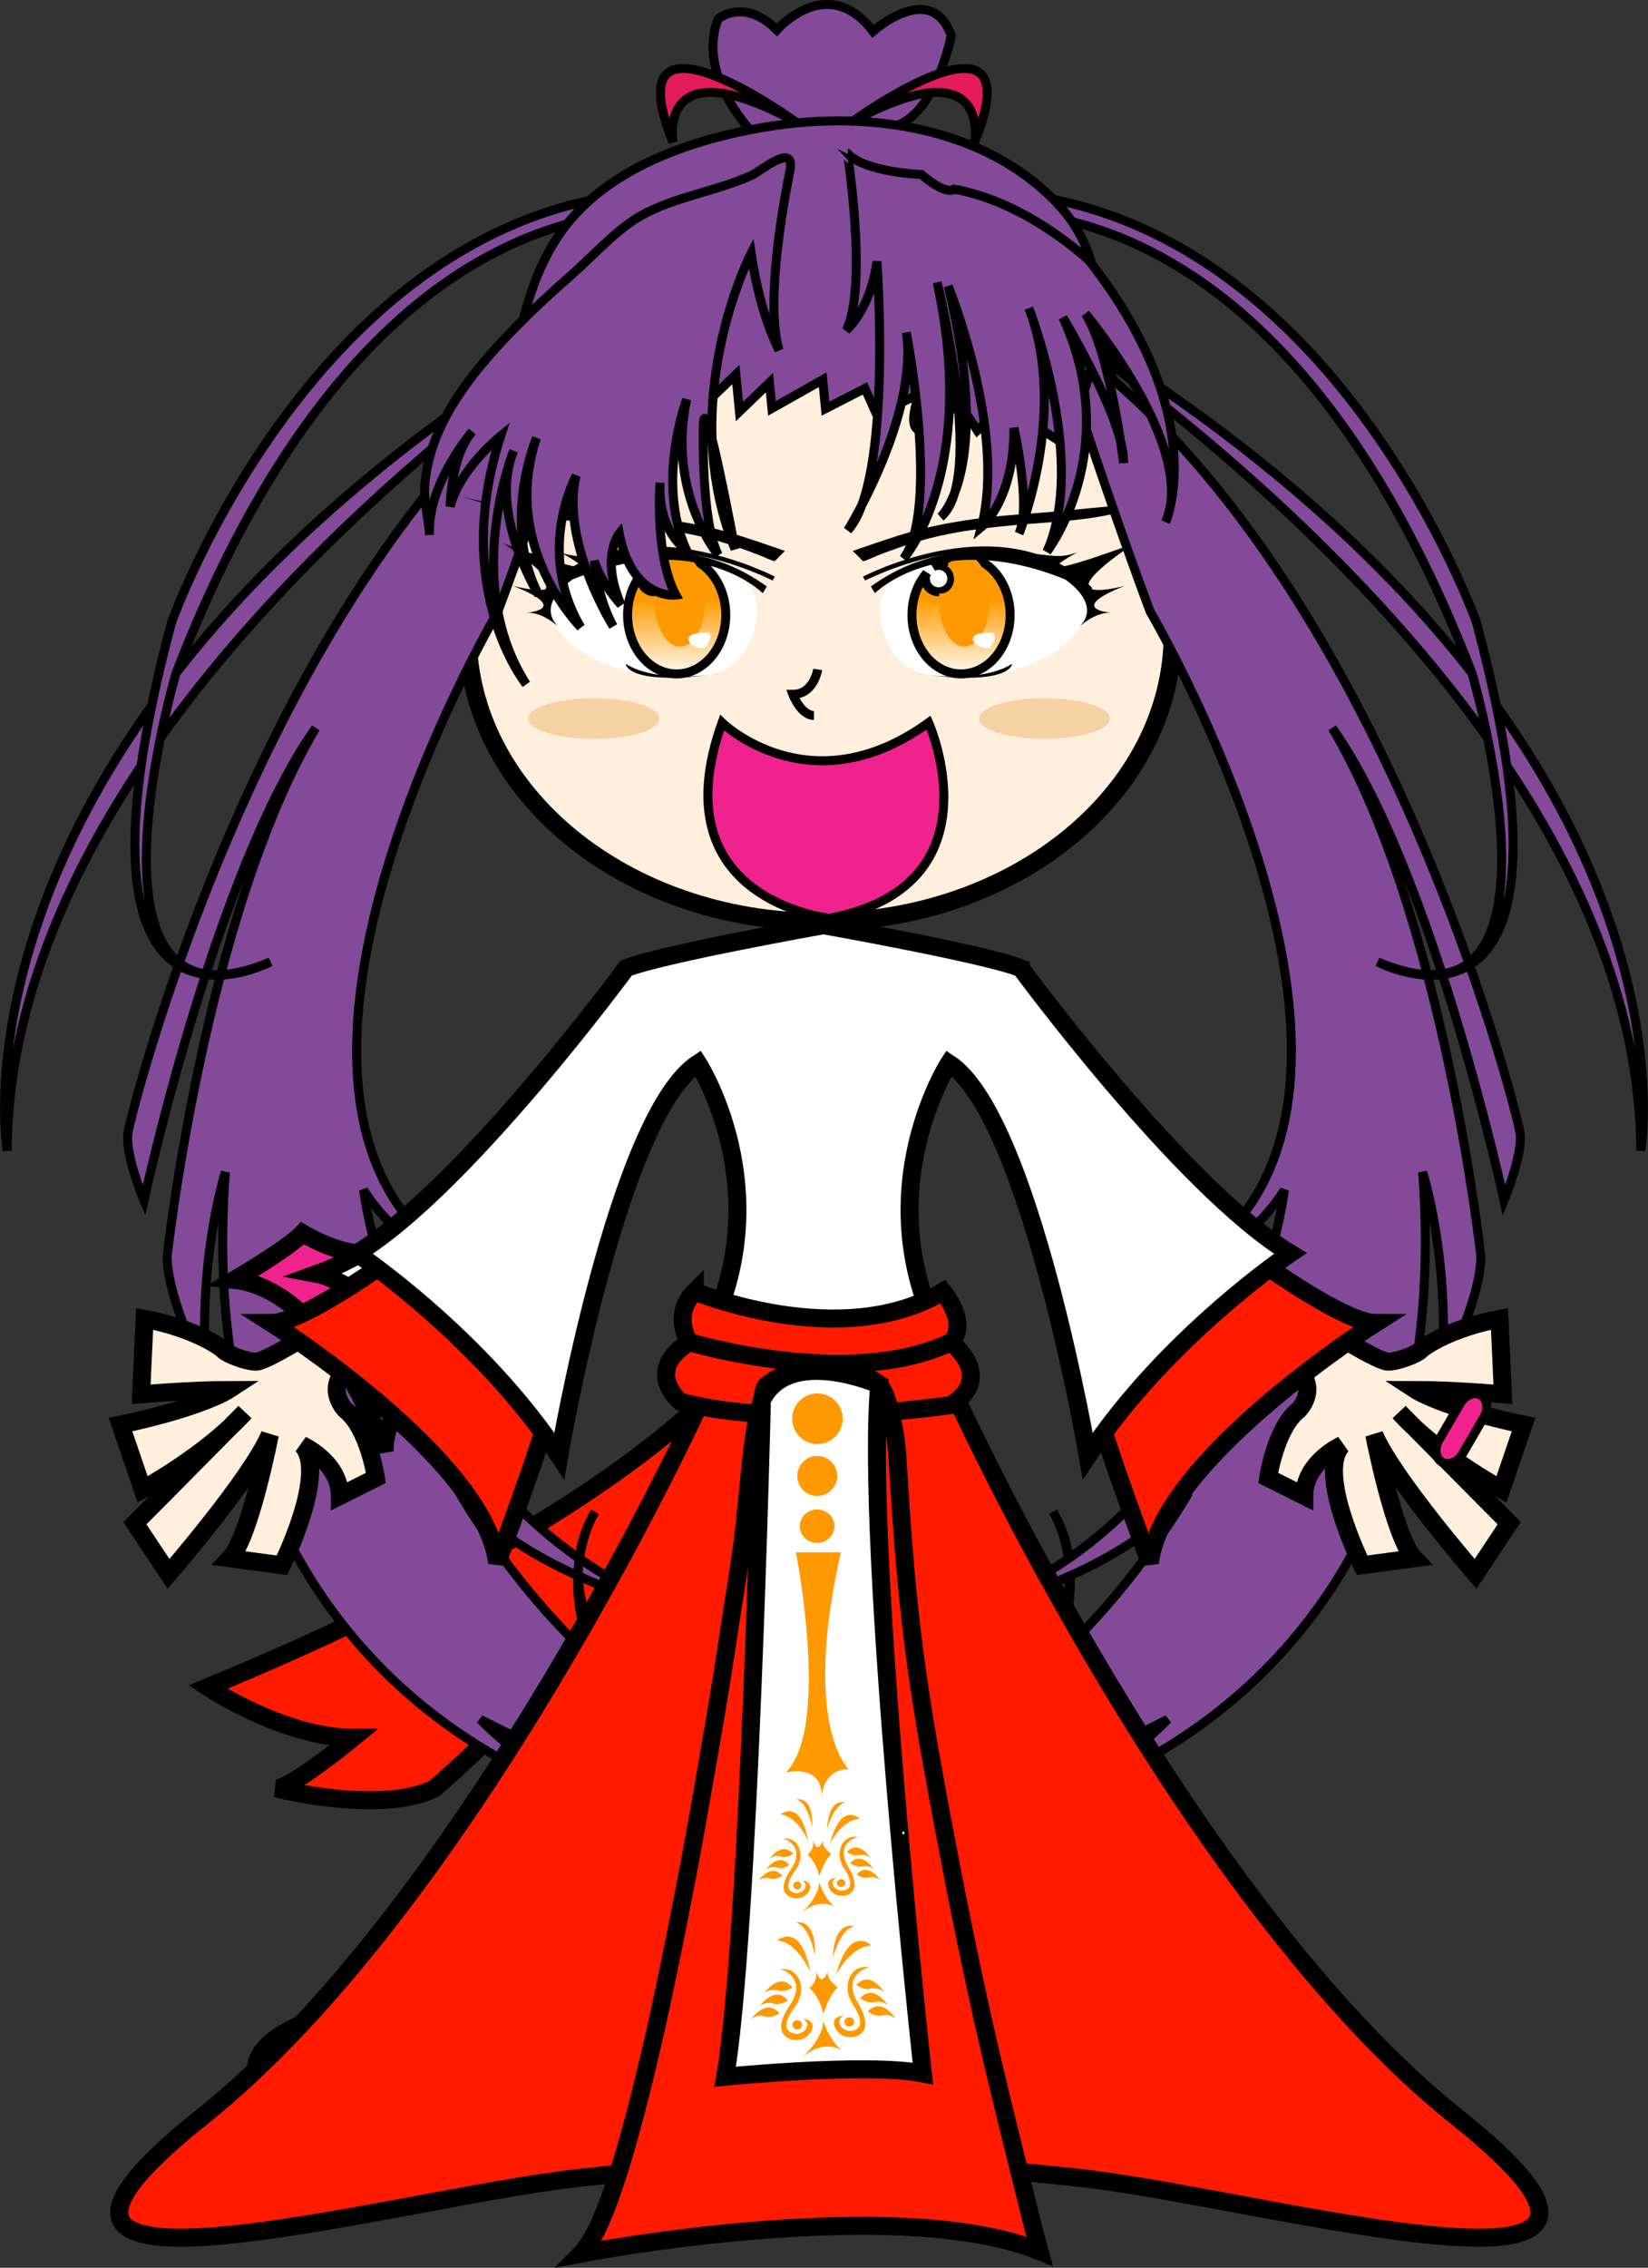
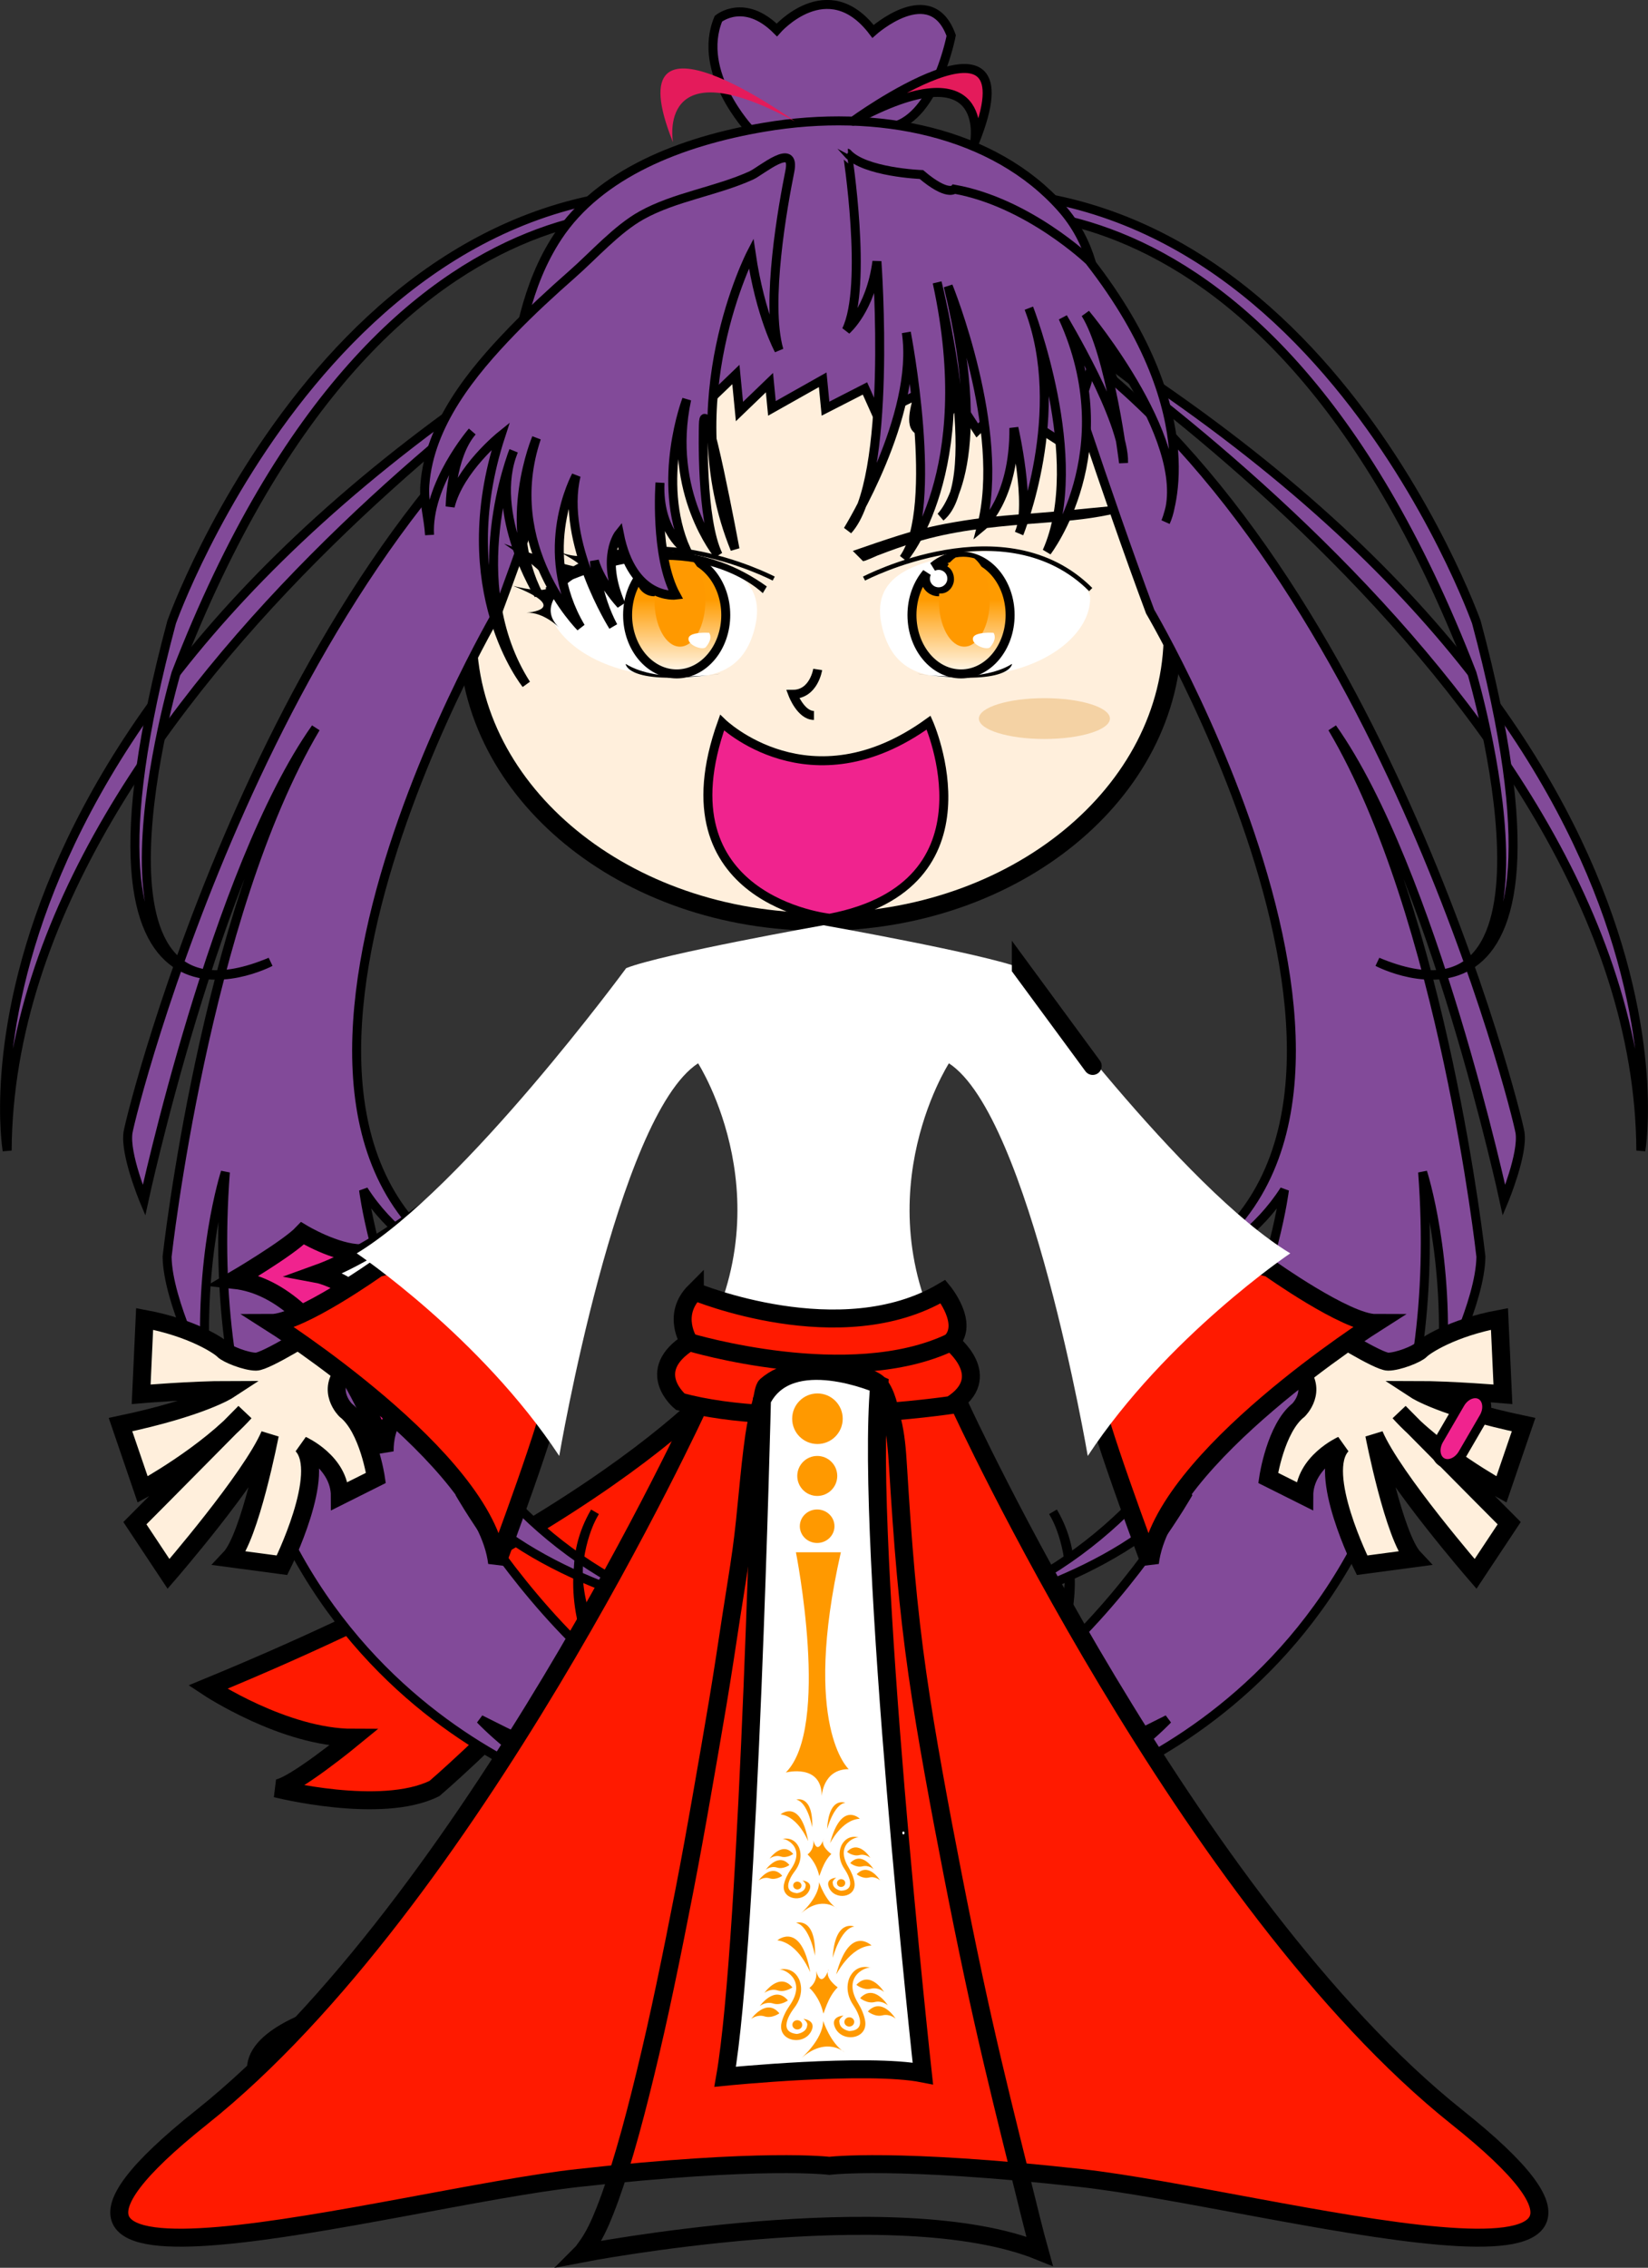
<svg xmlns="http://www.w3.org/2000/svg" xmlns:ns1="http://www.inkscape.org/namespaces/inkscape" xmlns:ns2="http://sodipodi.sourceforge.net/DTD/sodipodi-0.dtd" width="229.243" height="315.315" id="svg11067" version="1.1" ns1:version="0.48.0 r9654" ns2:docname="New document 6">
  <rect width="100%" height="100%" fill="#333333" stroke="none" />
  <defs id="defs11069">
    <linearGradient x1="0" y1="0" x2="1" y2="0" gradientUnits="userSpaceOnUse" gradientTransform="matrix(0,1.159,1.159,0,836.076,713.905)" spreadMethod="pad" id="linearGradient5467">
      <stop style="stop-opacity:1;stop-color:#ffffff" offset="0" id="stop5469" />
      <stop style="stop-opacity:1;stop-color:#ffffff" offset="1" id="stop5471" />
    </linearGradient>
    <clipPath clipPathUnits="userSpaceOnUse" id="clipPath5443">
      <path ns1:connector-curvature="0" d="M 0,800 1280,800 1280,0 0,0 0,800 z" id="path5445" />
    </clipPath>
    <linearGradient x1="0" y1="0" x2="1" y2="0" gradientUnits="userSpaceOnUse" gradientTransform="matrix(0,8.784,8.784,0,833.544,710.619)" spreadMethod="pad" id="linearGradient5431">
      <stop style="stop-opacity:1;stop-color:#ffffff" offset="0" id="stop5433" />
      <stop style="stop-opacity:1;stop-color:#ff9b00" offset="1" id="stop5435" />
    </linearGradient>
    <clipPath clipPathUnits="userSpaceOnUse" id="clipPath5399">
      <path ns1:connector-curvature="0" d="M 0,800 1280,800 1280,0 0,0 0,800 z" id="path5401" />
    </clipPath>
    <linearGradient x1="0" y1="0" x2="1" y2="0" gradientUnits="userSpaceOnUse" gradientTransform="matrix(0,1.159,1.159,0,867.723,713.905)" spreadMethod="pad" id="linearGradient5387">
      <stop style="stop-opacity:1;stop-color:#ffffff" offset="0" id="stop5389" />
      <stop style="stop-opacity:1;stop-color:#ffffff" offset="1" id="stop5391" />
    </linearGradient>
    <clipPath clipPathUnits="userSpaceOnUse" id="clipPath5363">
      <path ns1:connector-curvature="0" d="M 0,800 1280,800 1280,0 0,0 0,800 z" id="path5365" />
    </clipPath>
    <linearGradient x1="0" y1="0" x2="1" y2="0" gradientUnits="userSpaceOnUse" gradientTransform="matrix(0,8.784,8.784,0,865.189,710.619)" spreadMethod="pad" id="linearGradient5351">
      <stop style="stop-opacity:1;stop-color:#ffffff" offset="0" id="stop5353" />
      <stop style="stop-opacity:1;stop-color:#ff9b00" offset="1" id="stop5355" />
    </linearGradient>
  </defs>
  <ns2:namedview id="base" pagecolor="#ffffff" bordercolor="#666666" borderopacity="1.0" ns1:pageopacity="0.0" ns1:pageshadow="2" ns1:zoom="0.35" ns1:cx="38.192901" ns1:cy="38.028957" ns1:document-units="px" ns1:current-layer="layer1" showgrid="false" fit-margin-top="0" fit-margin-left="0" fit-margin-right="0" fit-margin-bottom="0" ns1:window-width="469" ns1:window-height="425" ns1:window-x="25" ns1:window-y="25" ns1:window-maximized="0" />
  <g ns1:label="Layer 1" ns1:groupmode="layer" id="layer1" transform="translate(-336.807,-255.076)">
    <g id="g5295" transform="matrix(1.25,0,0,-1.25,440.092,443.964)">
      <path d="m 0,0 c 0,0 -10.752,-16.468 -59.503,-36.556 0,0 8.492,-5.633 16.169,-5.633 0,0 -6.859,-5.635 -8.574,-5.635 0,0 11.691,-2.962 17.637,0 0,0 24.212,20.658 39.421,47.32 L 0,0 z" style="fill:#ff1a00;fill-opacity:1;fill-rule:nonzero;stroke:none" id="path5297" ns1:connector-curvature="0" />
    </g>
    <g id="g5299" transform="matrix(1.25,0,0,-1.25,440.092,443.964)">
      <path d="m 0,0 c 0,0 -10.752,-16.468 -59.503,-36.556 0,0 8.492,-5.633 16.169,-5.633 0,0 -6.859,-5.635 -8.574,-5.635 0,0 11.691,-2.962 17.637,0 0,0 24.212,20.658 39.421,47.32 L 0,0 z" style="fill:none;stroke:#000000;stroke-width:2;stroke-linecap:butt;stroke-linejoin:miter;stroke-miterlimit:4;stroke-opacity:1;stroke-dasharray:none" id="path5301" ns1:connector-curvature="0" />
    </g>
    <g id="g5303" transform="matrix(1.25,0,0,-1.25,441.142,273.126)">
      <path d="m 0,0 c 0,0 -6.021,6.358 -3.521,12.358 0,0 2.875,2.375 6.5,-1.25 0,0 5.642,6.49 10.703,-0.161 0,0 6.452,5.788 8.702,-0.462 0,0 -1.584,-8.337 -5.994,-9.982 C 16.39,0.503 9.771,-5.858 0,0" style="fill:#824a99;fill-opacity:1;fill-rule:nonzero;stroke:none" id="path5305" ns1:connector-curvature="0" />
    </g>
    <g id="g5307" transform="matrix(1.25,0,0,-1.25,441.142,273.126)">
      <path d="m 0,0 c 0,0 -6.021,6.358 -3.521,12.358 0,0 2.875,2.375 6.5,-1.25 0,0 5.642,6.49 10.703,-0.161 0,0 6.452,5.788 8.702,-0.462 0,0 -1.584,-8.337 -5.994,-9.982 C 16.39,0.503 9.771,-5.858 0,0 z" style="fill:none;stroke:#000000;stroke-width:1;stroke-linecap:butt;stroke-linejoin:miter;stroke-miterlimit:4;stroke-opacity:1;stroke-dasharray:none" id="path5309" ns1:connector-curvature="0" />
    </g>
    <g id="g5311" transform="matrix(1.25,0,0,-1.25,494.605,324.94)">
      <path d="m 0,0 c -1.174,21.161 -16.508,37.909 -35.264,37.909 -19.068,0 -34.601,-17.317 -35.308,-38.981 -2.319,-4.099 -3.623,-8.661 -3.623,-13.474 0,-17.729 17.564,-32.1 39.226,-32.1 21.668,0 39.231,14.371 39.231,32.1 C 4.262,-9.308 2.719,-4.368 0,0" style="fill:#ffefdc;fill-opacity:1;fill-rule:nonzero;stroke:none" id="path5313" ns1:connector-curvature="0" />
    </g>
    <g id="g5315" transform="matrix(1.25,0,0,-1.25,494.605,324.94)">
      <path d="m 0,0 c -1.174,21.161 -16.508,37.909 -35.264,37.909 -19.068,0 -34.601,-17.317 -35.308,-38.981 -2.319,-4.099 -3.623,-8.661 -3.623,-13.474 0,-17.729 17.564,-32.1 39.226,-32.1 21.668,0 39.231,14.371 39.231,32.1 C 4.262,-9.308 2.719,-4.368 0,0 z" style="fill:none;stroke:#000000;stroke-width:2;stroke-linecap:butt;stroke-linejoin:miter;stroke-miterlimit:4;stroke-opacity:1;stroke-dasharray:none" id="path5317" ns1:connector-curvature="0" />
    </g>
    <g id="g5319" transform="matrix(1.25,0,0,-1.25,472.975,354.988)">
      <path d="m 0,0 c 0,-1.254 3.267,-2.27 7.291,-2.27 4.024,0 7.291,1.016 7.291,2.27 0,1.254 -3.267,2.271 -7.291,2.271 C 3.267,2.271 0,1.254 0,0" style="fill:#f4d2a4;fill-opacity:1;fill-rule:nonzero;stroke:none" id="path5321" ns1:connector-curvature="0" />
    </g>
    <g id="g5323" transform="matrix(1.25,0,0,-1.25,428.496,354.988)">
-       <path d="m 0,0 c 0,-1.254 -3.267,-2.27 -7.291,-2.27 -4.025,0 -7.291,1.016 -7.291,2.27 0,1.254 3.266,2.271 7.291,2.271 C -3.267,2.271 0,1.254 0,0" style="fill:#f4d2a4;fill-opacity:1;fill-rule:nonzero;stroke:none" id="path5325" ns1:connector-curvature="0" />
-     </g>
+       </g>
    <g id="g5327" transform="matrix(1.25,0,0,-1.25,483.597,465.837)">
      <path d="m 0,0 c 0,0 8.849,-15.133 -14.111,-31.134 -3.612,-2.516 -9.012,-3.171 -15.689,-2.45 0,0 -9.183,2.805 -12.614,1.683 0,0 -6.839,1.784 -21.571,9.253 0,0 4.472,-4.793 11.704,-8.459 0,0 -44.4,11.803 -40.071,69.334 0,0 -3.114,-9.612 -2.13,-22.706 0,0 -4.302,8.327 -4.354,13.307 0,0 4.166,37.924 16.537,58.806 -11.156,-15.75 -19.11,-52.546 -19.11,-52.546 0,0 -2.152,5.16 -1.776,7.555 0.377,2.394 15.942,64.293 51.731,88.686 0,0 -5.642,-17.563 -10.575,-30.751 0,0 -36.435,-61.896 1.649,-75.392 0,0 -10.846,2.064 -16.593,11.056 0,0 4.435,-36.076 35.681,-46.898 0,0 -16.949,3.575 -25.013,13.213 0,0 21.709,-38.493 48.753,-27.893 0,0 14.879,2.764 12.22,17.324 0,0 -4.401,11.816 -17.659,5.334 0,0 12.07,10.813 18.308,-4.638 0,0 3.686,-5.437 0.128,-12.454 0,0 9.957,9.771 4.555,19.77 -0.08,0.148 -0.164,0.297 -0.251,0.445" style="fill:#824a99;fill-opacity:1;fill-rule:nonzero;stroke:#000000;stroke-width:1;stroke-linecap:butt;stroke-linejoin:miter;stroke-miterlimit:4;stroke-opacity:1;stroke-dasharray:none" id="path5329" ns1:connector-curvature="0" />
    </g>
    <g id="g5331" transform="matrix(1.25,0,0,-1.25,488.45,338.238)">
      <path d="m 0,0 c 0,-3.76 -4.322,-7.529 -10.844,-8.46 -6.522,-0.932 -10.883,-0.393 -12.273,5.087 -1.541,6.071 3.815,7.529 10.337,8.46 C -6.256,6.019 0,1.971 0,0" style="fill:#ffffff;fill-opacity:1;fill-rule:nonzero;stroke:none" id="path5333" ns1:connector-curvature="0" />
    </g>
    <g id="g5335" transform="matrix(1.25,0,0,-1.25,412.886,338.238)">
      <path d="M 0,0 C 0,-3.76 4.322,-7.529 10.844,-8.46 17.366,-9.392 21.727,-8.853 23.117,-3.373 24.658,2.698 19.302,4.156 12.78,5.087 6.256,6.019 0,1.971 0,0" style="fill:#ffffff;fill-opacity:1;fill-rule:nonzero;stroke:none" id="path5337" ns1:connector-curvature="0" />
    </g>
    <g transform="matrix(1.25,0,0,-1.25,-610.995,1237.673)" id="g5339">
      <g id="g5341">
        <g id="g5347">
          <g id="g5349">
            <path ns1:connector-curvature="0" d="m 862.081,723.053 c 0.188,0.085 0.393,0.137 0.613,0.137 l 0,0 c 0.811,0 1.469,-0.659 1.469,-1.47 l 0,0 c 0,-0.812 -0.658,-1.47 -1.469,-1.47 l 0,0 c -0.813,0 -1.47,0.658 -1.47,1.47 l 0,0 c 0,0.224 0.054,0.435 0.145,0.624 l 0,0 c -1.011,-1.188 -1.64,-2.843 -1.64,-4.675 l 0,0 c 0,-3.618 2.445,-6.552 5.462,-6.552 l 0,0 c 3.015,0 5.459,2.934 5.459,6.552 l 0,0 c 0,3.618 -2.444,6.551 -5.459,6.551 l 0,0 c -1.157,0 -2.227,-0.433 -3.11,-1.167" style="fill:url(#linearGradient5351);stroke:none" id="path5357" />
          </g>
        </g>
      </g>
    </g>
    <g transform="matrix(1.25,0,0,-1.25,-610.995,1237.673)" id="g5359">
      <g id="g5361" clip-path="url(#clipPath5363)">
        <g id="g5367" transform="translate(865.19,724.22)">
          <path ns1:connector-curvature="0" d="m 0,0 c -1.156,0 -2.227,-0.433 -3.109,-1.167 0.188,0.085 0.393,0.137 0.613,0.137 0.81,0 1.469,-0.659 1.469,-1.47 0,-0.812 -0.659,-1.47 -1.469,-1.47 -0.813,0 -1.471,0.658 -1.471,1.47 0,0.224 0.055,0.435 0.146,0.625 -1.012,-1.188 -1.641,-2.844 -1.641,-4.676 0,-3.618 2.445,-6.552 5.462,-6.552 3.016,0 5.46,2.934 5.46,6.552 C 5.46,-2.933 3.016,0 0,0 z" style="fill:none;stroke:#000000;stroke-width:1;stroke-linecap:butt;stroke-linejoin:miter;stroke-miterlimit:4;stroke-opacity:1;stroke-dasharray:none" id="path5369" />
        </g>
        <g id="g5371" transform="translate(864.585,724.07)">
          <path ns1:connector-curvature="0" d="m 0,0 c -0.372,-0.246 -0.643,-0.515 -0.923,-1.003 0.479,-0.242 0.743,-0.846 0.743,-1.418 0,-0.813 -0.633,-1.585 -1.444,-1.585 -0.056,0 -0.147,-0.015 -0.202,-0.008 -0.029,-0.302 -0.034,-0.472 -0.034,-0.79 0,-2.827 1.264,-5.118 2.827,-5.118 1.564,0 2.829,2.291 2.829,5.118 0,2.116 -0.709,3.931 -1.722,4.711 C 1.68,0.016 1.27,0.079 0.848,0.079 0.56,0.079 0.276,0.052 0,0" style="fill:#ff9900;fill-opacity:1;fill-rule:nonzero;stroke:none" id="path5373" />
        </g>
      </g>
    </g>
    <g transform="matrix(1.25,0,0,-1.25,-610.995,1237.673)" id="g5375">
      <g id="g5377">
        <g id="g5383">
          <g id="g5385">
            <path ns1:connector-curvature="0" d="m 866.512,715.098 c -0.15,-0.736 1.427,-1.355 1.88,-1.046 l 0,0 c 0,0 0.881,0.89 0.413,1.636 l 0,0 c 0,0 -0.172,0.012 -0.423,0.012 l 0,0 c -0.632,0 -1.762,-0.075 -1.87,-0.602" style="fill:url(#linearGradient5387);stroke:none" id="path5393" />
          </g>
        </g>
      </g>
    </g>
    <g transform="matrix(1.25,0,0,-1.25,-610.995,1237.673)" id="g5395">
      <g id="g5397" clip-path="url(#clipPath5399)">
        <g id="g5403" transform="translate(855.608,720.097)">
-           <path ns1:connector-curvature="0" d="m 0,0 c 0,0 7.127,7.165 21.018,1.589 0.037,-0.015 0.075,-0.03 0.112,-0.046 0,0 4.374,-2.763 1.492,-5.401 0,0 1.751,1.784 3.674,1.68 0,0 -5.144,0.359 1.503,2.995 0,0 -9.721,-2.65 1.005,4.692 0,0 -14.056,-5.221 -6.052,-0.838 C 22.571,4.498 21.351,4.141 20.58,4.133 19.706,4.124 18.986,4.24 17.982,4.352 15.361,4.642 14.718,4.993 12.095,4.815 9.363,4.63 7.243,4.372 4.646,3.455 2.848,2.819 1.1,1.859 -0.45,0.746 L 0,0 z" style="fill:#000000;fill-opacity:1;fill-rule:nonzero;stroke:none" id="path5405" />
-         </g>
+           </g>
        <g id="g5407" transform="translate(860.314,711.138)">
          <path ns1:connector-curvature="0" d="M 0,0 C 0,0 6.912,-1.183 10.551,1.092 10.551,1.092 10.461,-1.455 0,0" style="fill:#000000;fill-opacity:1;fill-rule:nonzero;stroke:none" id="path5409" />
        </g>
        <g id="g5411" transform="translate(854.393,721.718)">
          <path ns1:connector-curvature="0" d="M 0,0 C 0,0 15.754,8.252 25.227,-1.221" style="fill:none;stroke:#000000;stroke-width:0.5;stroke-linecap:butt;stroke-linejoin:miter;stroke-miterlimit:4;stroke-opacity:1;stroke-dasharray:none" id="path5413" />
        </g>
        <g id="g5415" transform="translate(854.268,723.67)">
          <path ns1:connector-curvature="0" d="m 0,0 c 0.091,-0.091 1.509,0.573 1.623,0.616 1.394,0.536 2.799,1.041 4.227,1.476 4.058,1.237 8.193,1.673 12.403,2.02 2.726,0.224 5.465,0.365 8.163,0.846 2.638,0.47 5.234,1.226 7.792,2.024 0.517,0.162 1.031,0.327 1.535,0.522 C 33.521,6.64 31.124,6.425 28.771,6.212 26.391,5.998 24.017,5.745 21.638,5.527 18.663,5.253 15.393,5.099 12.431,4.677 9.46,4.254 6.825,3.746 3.969,2.838 2.261,2.297 0.566,1.714 -1.125,1.125 L 0,0 z" style="fill:#000000;fill-opacity:1;fill-rule:nonzero;stroke:none" id="path5417" />
        </g>
      </g>
    </g>
    <g transform="matrix(1.25,0,0,-1.25,-610.995,1237.673)" id="g5419">
      <g id="g5421">
        <g id="g5427">
          <g id="g5429">
            <path ns1:connector-curvature="0" d="m 830.437,723.053 c 0.186,0.085 0.391,0.137 0.612,0.137 l 0,0 c 0.81,0 1.471,-0.659 1.471,-1.47 l 0,0 c 0,-0.812 -0.661,-1.47 -1.471,-1.47 l 0,0 c -0.812,0 -1.47,0.658 -1.47,1.47 l 0,0 c 0,0.224 0.053,0.435 0.144,0.624 l 0,0 c -1.011,-1.188 -1.64,-2.843 -1.64,-4.675 l 0,0 c 0,-3.618 2.444,-6.552 5.461,-6.552 l 0,0 c 3.017,0 5.461,2.934 5.461,6.552 l 0,0 c 0,3.618 -2.444,6.551 -5.461,6.551 l 0,0 c -1.156,0 -2.225,-0.433 -3.107,-1.167" style="fill:url(#linearGradient5431);stroke:none" id="path5437" />
          </g>
        </g>
      </g>
    </g>
    <g transform="matrix(1.25,0,0,-1.25,-610.995,1237.673)" id="g5439">
      <g id="g5441" clip-path="url(#clipPath5443)">
        <g id="g5447" transform="translate(833.544,724.22)">
          <path ns1:connector-curvature="0" d="m 0,0 c -1.155,0 -2.225,-0.433 -3.106,-1.167 0.185,0.085 0.39,0.137 0.611,0.137 0.81,0 1.471,-0.659 1.471,-1.47 0,-0.812 -0.661,-1.47 -1.471,-1.47 -0.812,0 -1.47,0.658 -1.47,1.47 0,0.224 0.053,0.435 0.144,0.625 -1.011,-1.188 -1.64,-2.844 -1.64,-4.676 0,-3.618 2.444,-6.552 5.461,-6.552 3.017,0 5.461,2.934 5.461,6.552 C 5.461,-2.933 3.017,0 0,0 z" style="fill:none;stroke:#000000;stroke-width:1;stroke-linecap:butt;stroke-linejoin:miter;stroke-miterlimit:4;stroke-opacity:1;stroke-dasharray:none" id="path5449" />
        </g>
        <g id="g5451" transform="translate(832.94,724.07)">
          <path ns1:connector-curvature="0" d="m 0,0 c -0.373,-0.246 -0.644,-0.515 -0.924,-1.003 0.48,-0.242 0.744,-0.846 0.744,-1.418 0,-0.813 -0.633,-1.585 -1.444,-1.585 -0.058,0 -0.147,-0.015 -0.201,-0.008 -0.032,-0.302 -0.037,-0.472 -0.037,-0.79 0,-2.827 1.266,-5.118 2.829,-5.118 1.562,0 2.829,2.291 2.829,5.118 0,2.116 -0.711,3.931 -1.724,4.711 C 1.678,0.016 1.27,0.079 0.846,0.079 0.559,0.079 0.275,0.052 0,0" style="fill:#ff9900;fill-opacity:1;fill-rule:nonzero;stroke:none" id="path5453" />
        </g>
      </g>
    </g>
    <g transform="matrix(1.25,0,0,-1.25,-610.995,1237.673)" id="g5455">
      <g id="g5457">
        <g id="g5463">
          <g id="g5465">
            <path ns1:connector-curvature="0" d="m 834.866,715.098 c -0.15,-0.736 1.428,-1.355 1.879,-1.046 l 0,0 c 0,0 0.883,0.89 0.415,1.636 l 0,0 c 0,0 -0.172,0.012 -0.423,0.012 l 0,0 c -0.633,0 -1.764,-0.075 -1.871,-0.602" style="fill:url(#linearGradient5467);stroke:none" id="path5473" />
          </g>
        </g>
      </g>
    </g>
    <g id="g5483" transform="matrix(1.25,0,0,-1.25,442.912,337.552)">
      <path d="m 0,0 c 0,0 -7.127,7.165 -21.017,1.589 -0.038,-0.015 -0.075,-0.03 -0.113,-0.046 0,0 -4.373,-2.763 -1.491,-5.401 0,0 -1.751,1.784 -3.676,1.68 0,0 5.145,0.359 -1.502,2.995 0,0 9.722,-2.65 -1.006,4.692 0,0 14.058,-5.221 6.053,-0.838 0.182,-0.173 1.401,-0.53 2.172,-0.538 0.876,-0.009 1.595,0.107 2.599,0.219 2.62,0.29 3.264,0.641 5.887,0.463 2.731,-0.185 4.852,-0.443 7.447,-1.36 1.8,-0.636 3.548,-1.596 5.097,-2.709 L 0,0 z" style="fill:#000000;fill-opacity:1;fill-rule:nonzero;stroke:none" id="path5485" ns1:connector-curvature="0" />
    </g>
    <g id="g5487" transform="matrix(1.25,0,0,-1.25,437.029,348.751)">
      <path d="m 0,0 c 0,0 -6.912,-1.183 -10.552,1.092 0,0 0.092,-2.547 10.552,-1.092" style="fill:#000000;fill-opacity:1;fill-rule:nonzero;stroke:none" id="path5489" ns1:connector-curvature="0" />
    </g>
    <g id="g5491" transform="matrix(1.25,0,0,-1.25,444.433,335.525)">
      <path d="M 0,0 C 0,0 -15.754,8.252 -25.228,-1.221" style="fill:none;stroke:#000000;stroke-width:0.5;stroke-linecap:butt;stroke-linejoin:miter;stroke-miterlimit:4;stroke-opacity:1;stroke-dasharray:none" id="path5493" ns1:connector-curvature="0" />
    </g>
    <g id="g5495" transform="matrix(1.25,0,0,-1.25,444.588,333.086)">
-       <path d="m 0,0 c -0.091,-0.091 -1.508,0.573 -1.623,0.616 -1.393,0.536 -2.798,1.041 -4.227,1.476 -4.057,1.237 -8.193,1.673 -12.403,2.02 -2.725,0.224 -5.466,0.365 -8.162,0.846 -2.638,0.47 -5.235,1.226 -7.793,2.024 -0.516,0.162 -1.031,0.327 -1.535,0.522 2.223,-0.864 4.618,-1.079 6.973,-1.292 2.379,-0.214 4.754,-0.467 7.132,-0.685 2.976,-0.274 6.245,-0.428 9.207,-0.85 C -9.459,4.254 -6.824,3.746 -3.968,2.838 -2.26,2.297 -0.566,1.714 1.127,1.125 L 0,0 z" style="fill:#000000;fill-opacity:1;fill-rule:nonzero;stroke:none" id="path5497" ns1:connector-curvature="0" />
-     </g>
+       </g>
    <g id="g5499" transform="matrix(1.25,0,0,-1.25,450.552,348.156)">
      <path d="m 0,0 c 0,0 -0.419,-2.767 -2.768,-2.767 0,0 0.888,-2.35 2.35,-2.35" style="fill:none;stroke:#000000;stroke-width:1;stroke-linecap:butt;stroke-linejoin:miter;stroke-miterlimit:4;stroke-opacity:1;stroke-dasharray:none" id="path5501" ns1:connector-curvature="0" />
    </g>
    <g id="g5503" transform="matrix(1.25,0,0,-1.25,426.424,295.335)">
      <path d="m 0,0 c 0.676,0.383 -70.604,-43.596 -70.897,-95.772 0,0 -8.838,50.56 70.897,95.772" style="fill:#824a99;fill-opacity:1;fill-rule:nonzero;stroke:none" id="path5505" ns1:connector-curvature="0" />
    </g>
    <g id="g5507" transform="matrix(1.25,0,0,-1.25,426.424,295.335)">
      <path d="m 0,0 c 0.676,0.383 -70.604,-43.596 -70.897,-95.772 0,0 -8.838,50.56 70.897,95.772 z" style="fill:none;stroke:#000000;stroke-width:1;stroke-linecap:butt;stroke-linejoin:miter;stroke-miterlimit:4;stroke-opacity:1;stroke-dasharray:none" id="path5509" ns1:connector-curvature="0" />
    </g>
    <g id="g5511" transform="matrix(1.25,0,0,-1.25,436.95,285.507)">
      <path d="m 0,0 c 0,0 -36.572,11.439 -60.526,-50.537 0,0 -12.284,-41.675 10.505,-32.116 0,0 -24.562,-12.945 -10.996,37.787 0,0 19.649,55.366 65.38,47.083 0,0 3.581,-3.033 -4.363,-2.217" style="fill:#824a99;fill-opacity:1;fill-rule:nonzero;stroke:none" id="path5513" ns1:connector-curvature="0" />
    </g>
    <g id="g5515" transform="matrix(1.25,0,0,-1.25,436.95,285.507)">
      <path d="m 0,0 c 0,0 -36.572,11.439 -60.526,-50.537 0,0 -12.284,-41.675 10.505,-32.116 0,0 -24.562,-12.945 -10.996,37.787 0,0 19.649,55.366 65.38,47.083 0,0 3.581,-3.033 -4.363,-2.217 z" style="fill:none;stroke:#000000;stroke-width:1;stroke-linecap:butt;stroke-linejoin:miter;stroke-miterlimit:4;stroke-opacity:1;stroke-dasharray:none" id="path5517" ns1:connector-curvature="0" />
    </g>
    <g id="g5519" transform="matrix(1.25,0,0,-1.25,419.261,465.837)">
      <path d="m 0,0 c 0,0 -8.849,-15.133 14.111,-31.134 3.612,-2.516 9.012,-3.171 15.689,-2.45 0,0 9.183,2.805 12.614,1.683 0,0 6.839,1.784 21.571,9.253 0,0 -4.472,-4.793 -11.704,-8.459 0,0 44.4,11.803 40.071,69.334 0,0 3.114,-9.612 2.13,-22.706 0,0 4.302,8.327 4.354,13.307 0,0 -4.166,37.924 -16.537,58.806 11.156,-15.75 19.11,-52.546 19.11,-52.546 0,0 2.152,5.16 1.776,7.555 -0.377,2.394 -15.942,64.293 -51.731,88.686 0,0 5.642,-17.563 10.575,-30.751 0,0 36.435,-61.896 -1.649,-75.392 0,0 10.846,2.064 16.593,11.056 0,0 -4.435,-36.076 -35.681,-46.898 0,0 16.949,3.575 25.013,13.213 0,0 -21.709,-38.493 -48.753,-27.893 0,0 -14.879,2.764 -12.22,17.324 0,0 4.401,11.816 17.659,5.334 0,0 -12.07,10.813 -18.308,-4.638 0,0 -3.686,-5.437 -0.128,-12.454 0,0 -9.957,9.771 -4.555,19.77 0.08,0.148 0.164,0.297 0.251,0.445" style="fill:#824a99;fill-opacity:1;fill-rule:nonzero;stroke:#000000;stroke-width:1;stroke-linecap:butt;stroke-linejoin:miter;stroke-miterlimit:4;stroke-opacity:1;stroke-dasharray:none" id="path5521" ns1:connector-curvature="0" />
    </g>
    <g id="g5523" transform="matrix(1.25,0,0,-1.25,476.433,295.335)">
      <path d="m 0,0 c -0.676,0.383 70.604,-43.596 70.897,-95.772 0,0 8.838,50.56 -70.897,95.772" style="fill:#824a99;fill-opacity:1;fill-rule:nonzero;stroke:none" id="path5525" ns1:connector-curvature="0" />
    </g>
    <g id="g5527" transform="matrix(1.25,0,0,-1.25,476.433,295.335)">
      <path d="m 0,0 c -0.676,0.383 70.604,-43.596 70.897,-95.772 0,0 8.838,50.56 -70.897,95.772 z" style="fill:none;stroke:#000000;stroke-width:1;stroke-linecap:butt;stroke-linejoin:miter;stroke-miterlimit:4;stroke-opacity:1;stroke-dasharray:none" id="path5529" ns1:connector-curvature="0" />
    </g>
    <g id="g5531" transform="matrix(1.25,0,0,-1.25,465.907,285.507)">
      <path d="m 0,0 c 0,0 36.572,11.439 60.526,-50.537 0,0 12.284,-41.675 -10.505,-32.116 0,0 24.562,-12.945 10.996,37.787 0,0 -19.649,55.366 -65.38,47.083 0,0 -3.581,-3.033 4.363,-2.217" style="fill:#824a99;fill-opacity:1;fill-rule:nonzero;stroke:none" id="path5533" ns1:connector-curvature="0" />
    </g>
    <g id="g5535" transform="matrix(1.25,0,0,-1.25,465.907,285.507)">
      <path d="m 0,0 c 0,0 36.572,11.439 60.526,-50.537 0,0 12.284,-41.675 -10.505,-32.116 0,0 24.562,-12.945 10.996,37.787 0,0 -19.649,55.366 -65.38,47.083 0,0 -3.581,-3.033 4.363,-2.217 z" style="fill:none;stroke:#000000;stroke-width:1;stroke-linecap:butt;stroke-linejoin:miter;stroke-miterlimit:4;stroke-opacity:1;stroke-dasharray:none" id="path5537" ns1:connector-curvature="0" />
    </g>
    <g id="g5539" transform="matrix(1.25,0,0,-1.25,407.611,310.087)">
      <path d="M 0,0 C 0.864,0.882 1.782,1.736 2.677,2.6 4.633,1.336 6.595,0.072 8.552,-1.192 8.441,-0.054 8.331,1.084 8.222,2.223 c 1.548,-1 3.095,-1.998 4.642,-2.997 0.314,1.178 0.629,2.358 0.94,3.538 C 15.17,1.881 16.539,1 17.902,0.118 c 0.783,0.752 1.565,1.504 2.346,2.255 0.689,-0.947 1.379,-1.894 2.066,-2.842 0.98,0.94 1.956,1.879 2.933,2.819 0.132,-1.373 0.265,-2.745 0.399,-4.118 1.112,1.071 2.227,2.142 3.338,3.213 0.092,-0.954 0.184,-1.909 0.276,-2.863 1.885,1.062 3.767,2.121 5.651,3.183 0.104,-1.072 0.207,-2.143 0.311,-3.214 1.465,0.748 2.928,1.498 4.392,2.249 0.437,-0.971 0.873,-1.944 1.307,-2.914 1.55,0.758 3.1,1.516 4.649,2.275 -0.162,-0.85 -1.171,-3.608 0.082,-4.012 1.39,-0.449 3.702,2.439 4.351,3.223 0.701,-1.081 1.404,-2.163 2.105,-3.243 0.82,0.788 1.641,1.579 2.461,2.368 0.603,-1.395 1.209,-2.79 1.813,-4.184 0.78,0.751 1.565,1.502 2.345,2.255 0.91,-0.589 1.821,-1.176 2.731,-1.763 4.478,7.89 6.366,18.9 0.014,26.064 C 54.007,29.292 41.115,32.012 28.396,29.856 19.106,28.283 10.062,24.699 5.428,17.681 1.83,12.225 0.974,5.94 0,0" style="fill:#824a99;fill-opacity:1;fill-rule:nonzero;stroke:none" id="path5541" ns1:connector-curvature="0" />
    </g>
    <g id="g5543" transform="matrix(1.25,0,0,-1.25,407.611,310.087)">
      <path d="M 0,0 C 0.864,0.882 1.782,1.736 2.677,2.6 4.633,1.336 6.595,0.072 8.552,-1.192 8.441,-0.054 8.331,1.084 8.222,2.223 c 1.548,-1 3.095,-1.998 4.642,-2.997 0.314,1.178 0.629,2.358 0.94,3.538 C 15.17,1.881 16.539,1 17.902,0.118 c 0.783,0.752 1.565,1.504 2.346,2.255 0.689,-0.947 1.379,-1.894 2.066,-2.842 0.98,0.94 1.956,1.879 2.933,2.819 0.132,-1.373 0.265,-2.745 0.399,-4.118 1.112,1.071 2.227,2.142 3.338,3.213 0.092,-0.954 0.184,-1.909 0.276,-2.863 1.885,1.062 3.767,2.121 5.651,3.183 0.104,-1.072 0.207,-2.143 0.311,-3.214 1.465,0.748 2.928,1.498 4.392,2.249 0.437,-0.971 0.873,-1.944 1.307,-2.914 1.55,0.758 3.1,1.516 4.649,2.275 -0.162,-0.85 -1.171,-3.608 0.082,-4.012 1.39,-0.449 3.702,2.439 4.351,3.223 0.701,-1.081 1.404,-2.163 2.105,-3.243 0.82,0.788 1.641,1.579 2.461,2.368 0.603,-1.395 1.209,-2.79 1.813,-4.184 0.78,0.751 1.565,1.502 2.345,2.255 0.91,-0.589 1.821,-1.176 2.731,-1.763 4.478,7.89 6.366,18.9 0.014,26.064 C 54.007,29.292 41.115,32.012 28.396,29.856 19.106,28.283 10.062,24.699 5.428,17.681 1.83,12.225 0.974,5.94 0,0 z" style="fill:none;stroke:#000000;stroke-width:1;stroke-linecap:butt;stroke-linejoin:miter;stroke-miterlimit:4;stroke-opacity:1;stroke-dasharray:none" id="path5545" ns1:connector-curvature="0" />
    </g>
    <g id="g5547" transform="matrix(1.25,0,0,-1.25,445.16,303.752)">
      <path d="m 0,0 c 0,0 -2.066,3.75 -3.095,10.76 0,0 -8.495,-16.461 -1.795,-32.898 0,0 -3.423,18.429 -3.518,13.799 -0.013,-0.607 -0.28,-10.485 1.638,-14.443 0,0 -5.724,6.938 -3.497,17.29 0,0 -3.464,-9.06 -0.041,-16.746 0,0 -3.162,1.952 -2.93,7.481 0,0 -0.605,-8.151 1.771,-12.497 0,0 -4.851,-0.615 -6.306,6.857 0,0 -2.114,-2.602 0.195,-7.92 0,0 -2.247,2.388 -2.961,4.871 0,0 0.235,-3.834 2.096,-7.288 0,0 -5.911,9.399 -4.127,16.762 0,0 -4.541,-8.329 0.509,-16.848 0,0 -8.989,8.946 -4.922,21.042 0,0 -3.98,-9.382 0.247,-17.445 0,0 -5.635,9.045 -2.786,16.021 0,0 -5.86,-14.605 1.393,-25.959 0,0 -8.453,10.402 -2.828,27.628 0,0 -4.611,-3.712 -5.629,-7.863 0,0 0.046,5.563 2.458,8.338 0,0 -5.072,-5.88 -4.754,-11.512 -0.107,1.903 -0.669,3.64 -0.519,5.601 0.513,6.727 5.228,12.481 9.721,17.123 2.132,2.202 4.389,4.278 6.69,6.3 2.367,2.082 4.944,4.994 7.694,6.529 3.702,2.067 8.327,2.676 12.215,4.44 1.103,0.501 4.977,3.864 4.292,0.453 C 0.461,16.149 -1.516,5.27 0,0" style="fill:#824a99;fill-opacity:1;fill-rule:nonzero;stroke:none" id="path5549" ns1:connector-curvature="0" />
    </g>
    <g id="g5551" transform="matrix(1.25,0,0,-1.25,445.16,303.752)">
      <path d="m 0,0 c 0,0 -2.066,3.75 -3.095,10.76 0,0 -8.495,-16.461 -1.795,-32.898 0,0 -3.423,18.429 -3.518,13.799 -0.013,-0.607 -0.28,-10.485 1.638,-14.443 0,0 -5.724,6.938 -3.497,17.29 0,0 -3.464,-9.06 -0.041,-16.746 0,0 -3.162,1.952 -2.93,7.481 0,0 -0.605,-8.151 1.771,-12.497 0,0 -4.851,-0.615 -6.306,6.857 0,0 -2.114,-2.602 0.195,-7.92 0,0 -2.247,2.388 -2.961,4.871 0,0 0.235,-3.834 2.096,-7.288 0,0 -5.911,9.399 -4.127,16.762 0,0 -4.541,-8.329 0.509,-16.848 0,0 -8.989,8.946 -4.922,21.042 0,0 -3.98,-9.382 0.247,-17.445 0,0 -5.635,9.045 -2.786,16.021 0,0 -5.86,-14.605 1.393,-25.959 0,0 -8.453,10.402 -2.828,27.628 0,0 -4.611,-3.712 -5.629,-7.863 0,0 0.046,5.563 2.458,8.338 0,0 -5.072,-5.88 -4.754,-11.512 -0.107,1.903 -0.669,3.64 -0.519,5.601 0.513,6.727 5.228,12.481 9.721,17.123 2.132,2.202 4.389,4.278 6.69,6.3 2.367,2.082 4.944,4.994 7.694,6.529 3.702,2.067 8.327,2.676 12.215,4.44 1.103,0.501 4.977,3.864 4.292,0.453 C 0.461,16.149 -1.516,5.27 0,0 z" style="fill:none;stroke:#000000;stroke-width:1;stroke-linecap:butt;stroke-linejoin:miter;stroke-miterlimit:4;stroke-opacity:1;stroke-dasharray:none" id="path5553" ns1:connector-curvature="0" />
    </g>
    <g id="g5555" transform="matrix(1.25,0,0,-1.25,454.541,300.985)">
      <path d="m 0,0 c 0,0 2.693,2.284 3.4,7.645 0,0 1.788,-24.399 -3.239,-29.901 0,0 7.887,12.744 6.51,21.998 0,0 3.767,-19.477 -0.302,-25.148 0,0 8.354,9.542 3.734,30.716 0,0 5.47,-21.912 0.383,-26.099 0,0 5.83,5.275 0.848,25.679 0,0 6.529,-16.061 3.688,-26.793 0,0 3.69,3.024 3.619,11.031 0,0 1.969,-8.616 0.58,-11.739 0,0 5.51,13.544 1.087,25.057 0,0 6.564,-16.851 2.012,-27.08 0,0 8.572,11.15 1.782,26.037 0,0 6.899,-11.454 6.742,-16.156 0,0 -1.445,12.121 -4.23,16.586 0,0 12.547,-14.998 8.906,-23.181 0,0 5.207,11.519 -8.486,29.056 0,0 -6.781,6.501 -15.025,7.976 0,0 -0.755,-0.826 -3.661,1.629 0,0 -6.341,0.24 -8.232,2.372 C 0.116,19.685 2.407,4.952 0,0" style="fill:#824a99;fill-opacity:1;fill-rule:nonzero;stroke:none" id="path5557" ns1:connector-curvature="0" />
    </g>
    <g id="g5559" transform="matrix(1.25,0,0,-1.25,454.541,300.985)">
      <path d="m 0,0 c 0,0 2.693,2.284 3.4,7.645 0,0 1.788,-24.399 -3.239,-29.901 0,0 7.887,12.744 6.51,21.998 0,0 3.767,-19.477 -0.302,-25.148 0,0 8.354,9.542 3.734,30.716 0,0 5.47,-21.912 0.383,-26.099 0,0 5.83,5.275 0.848,25.679 0,0 6.529,-16.061 3.688,-26.793 0,0 3.69,3.024 3.619,11.031 0,0 1.969,-8.616 0.58,-11.739 0,0 5.51,13.544 1.087,25.057 0,0 6.564,-16.851 2.012,-27.08 0,0 8.572,11.15 1.782,26.037 0,0 6.899,-11.454 6.742,-16.156 0,0 -1.445,12.121 -4.23,16.586 0,0 12.547,-14.998 8.906,-23.181 0,0 5.207,11.519 -8.486,29.056 0,0 -6.781,6.501 -15.025,7.976 0,0 -0.755,-0.826 -3.661,1.629 0,0 -6.341,0.24 -8.232,2.372 C 0.116,19.685 2.407,4.952 0,0" style="fill:#824a99;fill-opacity:1;fill-rule:nonzero;stroke:none" id="path5561" ns1:connector-curvature="0" />
    </g>
    <g id="g5563" transform="matrix(1.25,0,0,-1.25,454.541,300.985)">
      <path d="m 0,0 c 0,0 2.693,2.284 3.4,7.645 0,0 1.788,-24.399 -3.239,-29.901 0,0 7.887,12.744 6.51,21.998 0,0 3.767,-19.477 -0.302,-25.148 0,0 8.354,9.542 3.734,30.716 0,0 5.47,-21.912 0.383,-26.099 0,0 5.83,5.275 0.848,25.679 0,0 6.529,-16.061 3.688,-26.793 0,0 3.69,3.024 3.619,11.031 0,0 1.969,-8.616 0.58,-11.739 0,0 5.51,13.544 1.087,25.057 0,0 6.564,-16.851 2.012,-27.08 0,0 8.572,11.15 1.782,26.037 0,0 6.899,-11.454 6.742,-16.156 0,0 -1.445,12.121 -4.23,16.586 0,0 12.547,-14.998 8.906,-23.181 0,0 5.207,11.519 -8.486,29.056 0,0 -6.781,6.501 -15.025,7.976 0,0 -0.755,-0.826 -3.661,1.629 0,0 -6.341,0.24 -8.232,2.372 C 0.116,19.685 2.407,4.952 0,0 z" style="fill:none;stroke:#000000;stroke-width:1;stroke-linecap:butt;stroke-linejoin:miter;stroke-miterlimit:4;stroke-opacity:1;stroke-dasharray:none" id="path5565" ns1:connector-curvature="0" />
    </g>
    <g id="g5567" transform="matrix(1.25,0,0,-1.25,455.49,271.923)">
      <path d="M 0,0 C -0.349,-0.188 20.381,14.743 13.514,-2.348 13.514,-2.348 15.479,8.375 0,0" style="fill:#e41b5b;fill-opacity:1;fill-rule:nonzero;stroke:none" id="path5569" ns1:connector-curvature="0" />
    </g>
    <g id="g5571" transform="matrix(1.25,0,0,-1.25,455.49,271.923)">
      <path d="M 0,0 C -0.349,-0.188 20.381,14.743 13.514,-2.348 13.514,-2.348 15.479,8.375 0,0 z" style="fill:none;stroke:#000000;stroke-width:1;stroke-linecap:butt;stroke-linejoin:miter;stroke-miterlimit:4;stroke-opacity:1;stroke-dasharray:none" id="path5573" ns1:connector-curvature="0" />
    </g>
    <g id="g5575" transform="matrix(1.25,0,0,-1.25,447.314,271.923)">
      <path d="m 0,0 c 0.349,-0.188 -20.381,14.743 -13.514,-2.348 0,0 -1.965,10.723 13.514,2.348" style="fill:#e41b5b;fill-opacity:1;fill-rule:nonzero;stroke:none" id="path5577" ns1:connector-curvature="0" />
    </g>
    <g id="g5579" transform="matrix(1.25,0,0,-1.25,447.314,271.923)">
-       <path d="m 0,0 c 0.349,-0.188 -20.381,14.743 -13.514,-2.348 0,0 -1.965,10.723 13.514,2.348 z" style="fill:none;stroke:#000000;stroke-width:1;stroke-linecap:butt;stroke-linejoin:miter;stroke-miterlimit:4;stroke-opacity:1;stroke-dasharray:none" id="path5581" ns1:connector-curvature="0" />
-     </g>
+       </g>
    <g id="g5583" transform="matrix(1.25,0,0,-1.25,437.25,355.555)">
      <path d="m 0,0 c 0,0 9.778,-9.535 22.984,0 0,0 8.067,-18.092 -11.004,-21.759 0,0 -19.069,1.955 -11.98,21.759" style="fill:#f0238e;fill-opacity:1;fill-rule:nonzero;stroke:none" id="path5585" ns1:connector-curvature="0" />
    </g>
    <g id="g5587" transform="matrix(1.25,0,0,-1.25,437.25,355.555)">
      <path d="m 0,0 c 0,0 9.778,-9.535 22.984,0 0,0 8.067,-18.092 -11.004,-21.759 0,0 -19.069,1.955 -11.98,21.759 z" style="fill:none;stroke:#000000;stroke-width:1;stroke-linecap:butt;stroke-linejoin:miter;stroke-miterlimit:4;stroke-opacity:1;stroke-dasharray:none" id="path5589" ns1:connector-curvature="0" />
    </g>
    <g id="g5591" transform="matrix(1.25,0,0,-1.25,521.463,439.955)">
      <path d="m 0,0 c 0,0 5.62,-3.559 6.739,-3.559 1.121,0 3.223,0.84 3.644,1.284 0.421,0.444 3.407,2.471 8.758,3.47 l 0.384,-8.381 c 0,0 -5.698,0.479 -9.709,0.479 0,0 2.991,-1.956 12.008,-3.855 l -2.465,-7.207 c 0,0 -7.129,3.876 -11.371,8.586 0,0 9.367,-9.477 12.234,-12.342 l -3.741,-5.639 c 0,0 -9.213,10.629 -11.275,15.471 0,0 2.203,-11.383 4.433,-13.738 l -5.784,-0.773 c 0,0 -5.14,10.302 -2.245,13.362 0,0 -4.195,-1.888 -4.195,-5.656 l -4.013,2.008 c 0,0 0.814,5.545 3.377,7.547 0,0 2.215,2.164 0,4.503 0,0 2.994,4.2 3.221,4.44" style="fill:#ffefdc;fill-opacity:1;fill-rule:nonzero;stroke:none" id="path5593" ns1:connector-curvature="0" />
    </g>
    <g id="g5595" transform="matrix(1.25,0,0,-1.25,521.463,439.955)">
      <path d="m 0,0 c 0,0 5.62,-3.559 6.739,-3.559 1.121,0 3.223,0.84 3.644,1.284 0.421,0.444 3.407,2.471 8.758,3.47 l 0.384,-8.381 c 0,0 -5.698,0.479 -9.709,0.479 0,0 2.991,-1.956 12.008,-3.855 l -2.465,-7.207 c 0,0 -7.129,3.876 -11.371,8.586 0,0 9.367,-9.477 12.234,-12.342 l -3.741,-5.639 c 0,0 -9.213,10.629 -11.275,15.471 0,0 2.203,-11.383 4.433,-13.738 l -5.784,-0.773 c 0,0 -5.14,10.302 -2.245,13.362 0,0 -4.195,-1.888 -4.195,-5.656 l -4.013,2.008 c 0,0 0.814,5.545 3.377,7.547 0,0 2.215,2.164 0,4.503 0,0 2.994,4.2 3.221,4.44 z" style="fill:none;stroke:#000000;stroke-width:2;stroke-linecap:butt;stroke-linejoin:miter;stroke-miterlimit:4;stroke-opacity:1;stroke-dasharray:none" id="path5597" ns1:connector-curvature="0" />
    </g>
    <g id="g5599" transform="matrix(1.25,0,0,-1.25,396.642,441.418)">
      <path d="m 0,0 0,-6.148 c 0,0 -5.066,-0.331 -5.066,-6.218 0,0 -6.019,17.895 -16.713,19.072 0,0 6.015,3.532 7.575,5.181 0,0 3.687,-2.218 6.522,-2.218 0,0 5.519,-8.942 7.682,-9.669" style="fill:#f0238e;fill-opacity:1;fill-rule:nonzero;stroke:none" id="path5601" ns1:connector-curvature="0" />
    </g>
    <g id="g5603" transform="matrix(1.25,0,0,-1.25,396.642,441.418)">
      <path d="m 0,0 0,-6.148 c 0,0 -5.066,-0.331 -5.066,-6.218 0,0 -6.019,17.895 -16.713,19.072 0,0 6.015,3.532 7.575,5.181 0,0 3.687,-2.218 6.522,-2.218 0,0 5.519,-8.942 7.682,-9.669 z" style="fill:none;stroke:#000000;stroke-width:2;stroke-linecap:butt;stroke-linejoin:miter;stroke-miterlimit:4;stroke-opacity:1;stroke-dasharray:none" id="path5605" ns1:connector-curvature="0" />
    </g>
    <g id="g5607" transform="matrix(1.25,0,0,-1.25,423.626,398.367)">
      <path d="m 0,0 c 0,0 -20.216,-22.034 -34.175,-27.063 0,0 7.295,-1.342 10.312,-10.895 0,0 18.598,29.619 29.049,35.176 0,0 -2.235,1.61 -5.186,2.782" style="fill:#ffffff;fill-opacity:1;fill-rule:nonzero;stroke:none" id="path5609" ns1:connector-curvature="0" />
    </g>
    <g id="g5611" transform="matrix(1.25,0,0,-1.25,423.626,398.367)">
      <path d="m 0,0 c 0,0 -20.216,-22.034 -34.175,-27.063 0,0 7.295,-1.342 10.312,-10.895 0,0 18.598,29.619 29.049,35.176 0,0 -2.235,1.61 -5.186,2.782 z" style="fill:none;stroke:#000000;stroke-width:2;stroke-linecap:butt;stroke-linejoin:miter;stroke-miterlimit:4;stroke-opacity:1;stroke-dasharray:none" id="path5613" ns1:connector-curvature="0" />
    </g>
    <g id="g5615" transform="matrix(1.25,0,0,-1.25,380.85,439.955)">
      <path d="m 0,0 c 0,0 -5.62,-3.559 -6.739,-3.559 -1.121,0 -3.224,0.84 -3.644,1.284 -0.421,0.444 -3.407,2.471 -8.758,3.47 l -0.385,-8.381 c 0,0 5.698,0.479 9.71,0.479 0,0 -2.992,-1.956 -12.008,-3.855 l 2.464,-7.207 c 0,0 7.13,3.876 11.371,8.586 0,0 -9.367,-9.477 -12.233,-12.342 l 3.741,-5.639 c 0,0 9.212,10.629 11.274,15.471 0,0 -2.202,-11.383 -4.433,-13.738 l 5.784,-0.773 c 0,0 5.141,10.302 2.246,13.362 0,0 4.195,-1.888 4.195,-5.656 l 4.013,2.008 c 0,0 -0.815,5.545 -3.377,7.547 0,0 -2.215,2.164 0,4.503 0,0 -2.994,4.2 -3.221,4.44" style="fill:#ffefdc;fill-opacity:1;fill-rule:nonzero;stroke:none" id="path5617" ns1:connector-curvature="0" />
    </g>
    <g id="g5619" transform="matrix(1.25,0,0,-1.25,380.85,439.955)">
      <path d="m 0,0 c 0,0 -5.62,-3.559 -6.739,-3.559 -1.121,0 -3.224,0.84 -3.644,1.284 -0.421,0.444 -3.407,2.471 -8.758,3.47 l -0.385,-8.381 c 0,0 5.698,0.479 9.71,0.479 0,0 -2.992,-1.956 -12.008,-3.855 l 2.464,-7.207 c 0,0 7.13,3.876 11.371,8.586 0,0 -9.367,-9.477 -12.233,-12.342 l 3.741,-5.639 c 0,0 9.212,10.629 11.274,15.471 0,0 -2.202,-11.383 -4.433,-13.738 l 5.784,-0.773 c 0,0 5.141,10.302 2.246,13.362 0,0 4.195,-1.888 4.195,-5.656 l 4.013,2.008 c 0,0 -0.815,5.545 -3.377,7.547 0,0 -2.215,2.164 0,4.503 0,0 -2.994,4.2 -3.221,4.44 z" style="fill:none;stroke:#000000;stroke-width:2;stroke-linecap:butt;stroke-linejoin:miter;stroke-miterlimit:4;stroke-opacity:1;stroke-dasharray:none" id="path5621" ns1:connector-curvature="0" />
    </g>
    <g id="g5623" transform="matrix(1.25,0,0,-1.25,428.174,490.654)">
      <path d="m 0,0 c 0,0 -7.417,-18.263 -9.712,-20.559 -2.299,-2.296 8.164,-2.296 8.164,-2.296 0,0 1.586,13.292 5.644,22.595" style="fill:#ffefdc;fill-opacity:1;fill-rule:nonzero;stroke:#000000;stroke-width:2;stroke-linecap:butt;stroke-linejoin:miter;stroke-miterlimit:4;stroke-opacity:1;stroke-dasharray:none" id="path5625" ns1:connector-curvature="0" />
    </g>
    <g id="g5627" transform="matrix(1.25,0,0,-1.25,417.359,514.457)">
      <path d="m 0,0 c 0,0 -2.466,-0.03 -4.707,-1.358 0,0 -0.538,-2.282 0.666,-3.485 0,0 4.23,-3.651 14.518,-1.494 0,0 -0.771,3.813 -3.08,4.604 0,0 -5.513,-0.149 -7.397,1.733" style="fill:#000000;fill-opacity:1;fill-rule:nonzero;stroke:none" id="path5629" ns1:connector-curvature="0" />
    </g>
    <g id="g5631" transform="matrix(1.25,0,0,-1.25,417.359,514.457)">
      <path d="m 0,0 c 0,0 -2.466,-0.03 -4.707,-1.358 0,0 -0.538,-2.282 0.666,-3.485 0,0 4.23,-3.651 14.518,-1.494 0,0 -0.771,3.813 -3.08,4.604 0,0 -5.513,-0.149 -7.397,1.733 z" style="fill:none;stroke:#000000;stroke-width:2;stroke-linecap:butt;stroke-linejoin:miter;stroke-miterlimit:4;stroke-opacity:1;stroke-dasharray:none" id="path5633" ns1:connector-curvature="0" />
    </g>
    <g id="g5635" transform="matrix(1.25,0,0,-1.25,405.027,519.223)">
      <path d="m 0,0 c 0,0 8.934,-3.318 23.479,-1.658 0,0 -10.138,-7.784 -6.524,-16.801 l -22.61,0 c 0,0 6.55,6.295 5.655,18.459" style="fill:#ba0000;fill-opacity:1;fill-rule:nonzero;stroke:none" id="path5637" ns1:connector-curvature="0" />
    </g>
    <g id="g5639" transform="matrix(1.25,0,0,-1.25,405.027,519.223)">
      <path d="m 0,0 c 0,0 8.934,-3.318 23.479,-1.658 0,0 -10.138,-7.784 -6.524,-16.801 l -22.61,0 c 0,0 6.55,6.295 5.655,18.459 z" style="fill:none;stroke:#000000;stroke-width:2;stroke-linecap:butt;stroke-linejoin:miter;stroke-miterlimit:4;stroke-opacity:1;stroke-dasharray:none" id="path5641" ns1:connector-curvature="0" />
    </g>
    <g id="g5643" transform="matrix(1.25,0,0,-1.25,408.697,542.297)">
      <path d="m 0,0 c 0,0 -5.103,11.568 -21.947,5.443 -16.842,-6.124 0.511,-14.035 9.188,-14.035 0,0 18.629,3.063 29.602,3.063 0,0 0.022,2.686 -2.823,5.529 L 0,0 z" style="fill:#ba0000;fill-opacity:1;fill-rule:nonzero;stroke:none" id="path5645" ns1:connector-curvature="0" />
    </g>
    <g id="g5647" transform="matrix(1.25,0,0,-1.25,408.697,542.297)">
      <path d="m 0,0 c 0,0 -5.103,11.568 -21.947,5.443 -16.842,-6.124 0.511,-14.035 9.188,-14.035 0,0 18.629,3.063 29.602,3.063 0,0 0.022,2.686 -2.823,5.529 L 0,0 z" style="fill:none;stroke:#000000;stroke-width:2;stroke-linecap:butt;stroke-linejoin:miter;stroke-miterlimit:4;stroke-opacity:1;stroke-dasharray:none" id="path5649" ns1:connector-curvature="0" />
    </g>
    <g id="g5651" transform="matrix(1.25,0,0,-1.25,474.141,490.654)">
      <path d="m 0,0 c 0,0 7.414,-18.263 9.71,-20.559 2.299,-2.296 -8.165,-2.296 -8.165,-2.296 0,0 -1.585,13.292 -5.643,22.595" style="fill:#ffefdc;fill-opacity:1;fill-rule:nonzero;stroke:#000000;stroke-width:2;stroke-linecap:butt;stroke-linejoin:miter;stroke-miterlimit:4;stroke-opacity:1;stroke-dasharray:none" id="path5653" ns1:connector-curvature="0" />
    </g>
    <g id="g5655" transform="matrix(1.25,0,0,-1.25,484.953,514.457)">
      <path d="m 0,0 c 0,0 2.467,-0.03 4.708,-1.358 0,0 0.539,-2.282 -0.666,-3.485 0,0 -4.231,-3.651 -14.519,-1.494 0,0 0.772,3.813 3.083,4.604 0,0 5.511,-0.149 7.394,1.733" style="fill:#000000;fill-opacity:1;fill-rule:nonzero;stroke:none" id="path5657" ns1:connector-curvature="0" />
    </g>
    <g id="g5659" transform="matrix(1.25,0,0,-1.25,484.953,514.457)">
      <path d="m 0,0 c 0,0 2.467,-0.03 4.708,-1.358 0,0 0.539,-2.282 -0.666,-3.485 0,0 -4.231,-3.651 -14.519,-1.494 0,0 0.772,3.813 3.083,4.604 0,0 5.511,-0.149 7.394,1.733 z" style="fill:none;stroke:#000000;stroke-width:2;stroke-linecap:butt;stroke-linejoin:miter;stroke-miterlimit:4;stroke-opacity:1;stroke-dasharray:none" id="path5661" ns1:connector-curvature="0" />
    </g>
    <g id="g5663" transform="matrix(1.25,0,0,-1.25,497.285,519.223)">
      <path d="m 0,0 c 0,0 -8.935,-3.318 -23.48,-1.658 0,0 10.138,-7.784 6.524,-16.801 l 22.611,0 c 0,0 -6.55,6.295 -5.655,18.459" style="fill:#ba0000;fill-opacity:1;fill-rule:nonzero;stroke:none" id="path5665" ns1:connector-curvature="0" />
    </g>
    <g id="g5667" transform="matrix(1.25,0,0,-1.25,497.285,519.223)">
      <path d="m 0,0 c 0,0 -8.935,-3.318 -23.48,-1.658 0,0 10.138,-7.784 6.524,-16.801 l 22.611,0 c 0,0 -6.55,6.295 -5.655,18.459 z" style="fill:none;stroke:#000000;stroke-width:2;stroke-linecap:butt;stroke-linejoin:miter;stroke-miterlimit:4;stroke-opacity:1;stroke-dasharray:none" id="path5669" ns1:connector-curvature="0" />
    </g>
    <g id="g5671" transform="matrix(1.25,0,0,-1.25,493.616,542.297)">
      <path d="m 0,0 c 0,0 5.103,11.568 21.947,5.443 16.842,-6.124 -0.511,-14.035 -9.188,-14.035 0,0 -18.629,3.063 -29.602,3.063 0,0 -0.022,2.686 2.822,5.529 L 0,0 z" style="fill:#ba0000;fill-opacity:1;fill-rule:nonzero;stroke:none" id="path5673" ns1:connector-curvature="0" />
    </g>
    <g id="g5675" transform="matrix(1.25,0,0,-1.25,493.616,542.297)">
      <path d="m 0,0 c 0,0 5.103,11.568 21.947,5.443 16.842,-6.124 -0.511,-14.035 -9.188,-14.035 0,0 -18.629,3.063 -29.602,3.063 0,0 -0.022,2.686 2.822,5.529 L 0,0 z" style="fill:none;stroke:#000000;stroke-width:2;stroke-linecap:butt;stroke-linejoin:miter;stroke-miterlimit:4;stroke-opacity:1;stroke-dasharray:none" id="path5677" ns1:connector-curvature="0" />
    </g>
    <g id="g5679" transform="matrix(1.25,0,0,-1.25,540.269,457.197)">
      <path d="m 0,0 c -0.547,-0.941 -1.577,-1.359 -2.306,-0.938 -0.726,0.422 -0.869,1.527 -0.325,2.466 l 2.352,4.04 C 0.265,6.508 1.298,6.928 2.024,6.506 2.749,6.082 2.896,4.979 2.349,4.039 L 0,0 z" style="fill:#f0238e;fill-opacity:1;fill-rule:nonzero;stroke:none" id="path5681" ns1:connector-curvature="0" />
    </g>
    <g id="g5683" transform="matrix(1.25,0,0,-1.25,540.269,457.197)">
      <path d="m 0,0 c -0.547,-0.941 -1.577,-1.359 -2.306,-0.938 -0.726,0.422 -0.869,1.527 -0.325,2.466 l 2.352,4.04 C 0.265,6.508 1.298,6.928 2.024,6.506 2.749,6.082 2.896,4.979 2.349,4.039 L 0,0 z" style="fill:none;stroke:#000000;stroke-width:1;stroke-linecap:butt;stroke-linejoin:miter;stroke-miterlimit:4;stroke-opacity:1;stroke-dasharray:none" id="path5685" ns1:connector-curvature="0" />
    </g>
    <g id="g5687" transform="matrix(1.25,0,0,-1.25,389.342,431.389)">
      <path d="m 0,0 c 0,0 -8.581,-6.113 -11.831,-6.113 0,0 23.748,-15.058 25.123,-26.683 0,0 6.319,16.845 6.319,19.21 0,0 -5.604,17.525 -19.611,13.586" style="fill:#ff1a00;fill-opacity:1;fill-rule:nonzero;stroke:none" id="path5689" ns1:connector-curvature="0" />
    </g>
    <g id="g5691" transform="matrix(1.25,0,0,-1.25,389.342,431.389)">
      <path d="m 0,0 c 0,0 -8.581,-6.113 -11.831,-6.113 0,0 23.748,-15.058 25.123,-26.683 0,0 6.319,16.845 6.319,19.21 0,0 -5.604,17.525 -19.611,13.586 z" style="fill:none;stroke:#000000;stroke-width:2;stroke-linecap:butt;stroke-linejoin:miter;stroke-miterlimit:4;stroke-opacity:1;stroke-dasharray:none" id="path5693" ns1:connector-curvature="0" />
    </g>
    <g id="g5695" transform="matrix(1.25,0,0,-1.25,513.376,431.389)">
      <path d="m 0,0 c 0,0 8.581,-6.113 11.831,-6.113 0,0 -23.748,-15.058 -25.123,-26.683 0,0 -6.319,16.845 -6.319,19.21 0,0 5.604,17.525 19.611,13.586" style="fill:#ff1a00;fill-opacity:1;fill-rule:nonzero;stroke:none" id="path5697" ns1:connector-curvature="0" />
    </g>
    <g id="g5699" transform="matrix(1.25,0,0,-1.25,513.376,431.389)">
      <path d="m 0,0 c 0,0 8.581,-6.113 11.831,-6.113 0,0 -23.748,-15.058 -25.123,-26.683 0,0 -6.319,16.845 -6.319,19.21 0,0 5.604,17.525 19.611,13.586 z" style="fill:none;stroke:#000000;stroke-width:2;stroke-linecap:butt;stroke-linejoin:miter;stroke-miterlimit:4;stroke-opacity:1;stroke-dasharray:none" id="path5701" ns1:connector-curvature="0" />
    </g>
    <g id="g5703" transform="matrix(1.25,0,0,-1.25,478.806,389.687)">
      <path d="m 0,0 0,0.001 c -3.996,1.582 -21.958,4.771 -21.958,4.771 0,0 -17.961,-3.189 -21.957,-4.771 0,0 -17.987,-24.476 -29.987,-31.726 0,0 13.776,-9.258 22.537,-22.537 0,0 6.439,37.814 15.451,43.676 0,0 10.234,-15.884 -0.59,-33.116 0,0 4.402,1.302 14.546,1.931 10.144,0.628 14.544,-1.931 14.544,-1.931 -10.817,17.226 -0.594,33.104 -0.587,33.115 9.011,-5.863 15.45,-43.675 15.45,-43.675 8.761,13.279 22.537,22.537 22.537,22.537 C 17.993,-24.479 0.02,-0.026 0,0" style="fill:#ffffff;fill-opacity:1;fill-rule:nonzero;stroke:none" id="path5705" ns1:connector-curvature="0" />
    </g>
    <g id="g5707" transform="matrix(1.25,0,0,-1.25,478.806,389.687)">
-       <path d="m 0,0 0,0.001 c -3.996,1.582 -21.958,4.771 -21.958,4.771 0,0 -17.961,-3.189 -21.957,-4.771 0,0 -17.987,-24.476 -29.987,-31.726 0,0 13.776,-9.258 22.537,-22.537 0,0 6.439,37.814 15.451,43.676 0,0 10.234,-15.884 -0.59,-33.116 0,0 4.402,1.302 14.546,1.931 10.144,0.628 14.544,-1.931 14.544,-1.931 -10.817,17.226 -0.594,33.104 -0.587,33.115 9.011,-5.863 15.45,-43.675 15.45,-43.675 8.761,13.279 22.537,22.537 22.537,22.537 C 17.993,-24.479 0.02,-0.026 0,0 z" style="fill:none;stroke:#000000;stroke-width:2;stroke-linecap:butt;stroke-linejoin:miter;stroke-miterlimit:4;stroke-opacity:1;stroke-dasharray:none" id="path5709" ns1:connector-curvature="0" />
+       <path d="m 0,0 0,0.001 C 17.993,-24.479 0.02,-0.026 0,0 z" style="fill:none;stroke:#000000;stroke-width:2;stroke-linecap:butt;stroke-linejoin:miter;stroke-miterlimit:4;stroke-opacity:1;stroke-dasharray:none" id="path5709" ns1:connector-curvature="0" />
    </g>
    <g id="g5711" transform="matrix(1.25,0,0,-1.25,451.725,447.17)">
      <path d="m 0,0 c 0,7.139 14.903,-2.719 14.903,-2.719 0,0 25.363,-55.254 55.307,-79.115 29.944,-23.861 -21.31,-9.044 -41.887,-6.758 -20.577,2.287 -27.967,1.354 -27.967,1.354 0,0 -7.389,0.933 -27.966,-1.354 -20.578,-2.286 -71.831,-17.103 -41.887,6.758 29.944,23.861 55.307,79.115 55.307,79.115 C -14.19,-2.719 0,7.389 0,0" style="fill:#ff1a00;fill-opacity:1;fill-rule:nonzero;stroke:none" id="path5713" ns1:connector-curvature="0" />
    </g>
    <g id="g5715" transform="matrix(1.25,0,0,-1.25,451.725,447.17)">
      <path d="m 0,0 c 0,7.139 14.903,-2.719 14.903,-2.719 0,0 25.363,-55.254 55.307,-79.115 29.944,-23.861 -21.31,-9.044 -41.887,-6.758 -20.577,2.287 -27.967,1.354 -27.967,1.354 0,0 -7.389,0.933 -27.966,-1.354 -20.578,-2.286 -71.831,-17.103 -41.887,6.758 29.944,23.861 55.307,79.115 55.307,79.115 C -14.19,-2.719 0,7.389 0,0 z" style="fill:none;stroke:#000000;stroke-width:2;stroke-linecap:butt;stroke-linejoin:miter;stroke-miterlimit:4;stroke-opacity:1;stroke-dasharray:none" id="path5717" ns1:connector-curvature="0" />
    </g>
    <g id="g5719" transform="matrix(1.25,0,0,-1.25,433.46,434.655)">
      <path d="m 0,0 c 0,0 16.25,-6.75 27.625,0 0,0 2.938,-3.563 0.875,-5.625 0,0 5,-3.875 0,-7 0,0 -18.483,-2.781 -30.125,0.375 0,0 -4.125,3.375 1,6.625 0,0 -2,3 0.625,5.625" style="fill:#ff1a00;fill-opacity:1;fill-rule:nonzero;stroke:none" id="path5721" ns1:connector-curvature="0" />
    </g>
    <g id="g5723" transform="matrix(1.25,0,0,-1.25,433.46,434.655)">
      <path d="m 0,0 c 0,0 16.25,-6.75 27.625,0 0,0 2.938,-3.563 0.875,-5.625 0,0 5,-3.875 0,-7 0,0 -18.483,-2.781 -30.125,0.375 0,0 -4.125,3.375 1,6.625 0,0 -2,3 0.625,5.625 z" style="fill:none;stroke:#000000;stroke-width:2;stroke-linecap:butt;stroke-linejoin:miter;stroke-miterlimit:4;stroke-opacity:1;stroke-dasharray:none" id="path5725" ns1:connector-curvature="0" />
    </g>
    <g id="g5727" transform="matrix(1.25,0,0,-1.25,432.679,441.686)">
      <path d="M 0,0 C 0,0 17.856,-5.398 29.125,0" style="fill:none;stroke:#000000;stroke-width:2;stroke-linecap:butt;stroke-linejoin:miter;stroke-miterlimit:4;stroke-opacity:1;stroke-dasharray:none" id="path5729" ns1:connector-curvature="0" />
    </g>
    <g id="g5731" transform="matrix(1.25,0,0,-1.25,443.401,447.735)">
-       <path d="m 0,0 c -0.284,-0.247 -0.393,-1.269 -0.484,-1.6 -0.361,-1.309 -0.662,-2.634 -0.855,-3.979 -0.61,-4.236 -0.842,-8.53 -1.429,-12.774 -0.332,-2.408 -0.747,-4.806 -1.112,-7.21 -0.497,-3.269 -0.989,-6.538 -1.535,-9.799 -0.567,-3.387 -1.16,-6.771 -1.75,-10.155 -0.63,-3.612 -1.283,-7.219 -1.983,-10.819 -0.683,-3.513 -1.385,-7.022 -2.123,-10.524 -0.688,-3.273 -1.42,-6.536 -2.212,-9.785 -0.695,-2.85 -1.421,-5.696 -2.247,-8.512 -0.655,-2.23 -1.365,-4.45 -2.215,-6.614 -0.57,-1.445 -1.205,-2.875 -2.134,-4.127 -0.156,-0.211 -0.314,-0.453 -0.499,-0.638 0,0 35,6.75 51,0.25 -0.149,0.547 -0.312,1.09 -0.454,1.638 -0.356,1.363 -0.692,2.731 -1.031,4.098 -0.565,2.267 -1.128,4.534 -1.689,6.803 -0.697,2.82 -1.388,5.643 -2.053,8.472 -0.764,3.247 -1.494,6.502 -2.188,9.764 -0.78,3.664 -1.522,7.337 -2.24,11.014 -0.743,3.797 -1.464,7.598 -2.147,11.406 -0.655,3.651 -1.273,7.309 -1.798,10.982 -0.527,3.689 -0.952,7.392 -1.288,11.104 -0.363,4.011 -0.63,8.029 -0.879,12.049 -0.11,1.786 -0.231,3.405 -0.663,5.148 -0.311,1.255 -0.593,2.87 -1.427,3.906 -0.032,0.04 -0.064,0.076 -0.096,0.108 C 11.287,1.388 3.767,3.286 0,0" style="fill:#ff1a00;fill-opacity:1;fill-rule:nonzero;stroke:none" id="path5733" ns1:connector-curvature="0" />
-     </g>
+       </g>
    <g id="g5735" transform="matrix(1.25,0,0,-1.25,443.401,447.735)">
      <path d="m 0,0 c -0.284,-0.247 -0.393,-1.269 -0.484,-1.6 -0.361,-1.309 -0.662,-2.634 -0.855,-3.979 -0.61,-4.236 -0.842,-8.53 -1.429,-12.774 -0.332,-2.408 -0.747,-4.806 -1.112,-7.21 -0.497,-3.269 -0.989,-6.538 -1.535,-9.799 -0.567,-3.387 -1.16,-6.771 -1.75,-10.155 -0.63,-3.612 -1.283,-7.219 -1.983,-10.819 -0.683,-3.513 -1.385,-7.022 -2.123,-10.524 -0.688,-3.273 -1.42,-6.536 -2.212,-9.785 -0.695,-2.85 -1.421,-5.696 -2.247,-8.512 -0.655,-2.23 -1.365,-4.45 -2.215,-6.614 -0.57,-1.445 -1.205,-2.875 -2.134,-4.127 -0.156,-0.211 -0.314,-0.453 -0.499,-0.638 0,0 35,6.75 51,0.25 -0.149,0.547 -0.312,1.09 -0.454,1.638 -0.356,1.363 -0.692,2.731 -1.031,4.098 -0.565,2.267 -1.128,4.534 -1.689,6.803 -0.697,2.82 -1.388,5.643 -2.053,8.472 -0.764,3.247 -1.494,6.502 -2.188,9.764 -0.78,3.664 -1.522,7.337 -2.24,11.014 -0.743,3.797 -1.464,7.598 -2.147,11.406 -0.655,3.651 -1.273,7.309 -1.798,10.982 -0.527,3.689 -0.952,7.392 -1.288,11.104 -0.363,4.011 -0.63,8.029 -0.879,12.049 -0.11,1.786 -0.231,3.405 -0.663,5.148 -0.311,1.255 -0.593,2.87 -1.427,3.906 -0.032,0.04 -0.064,0.076 -0.096,0.108 C 11.287,1.388 3.767,3.286 0,0 z" style="fill:none;stroke:#000000;stroke-width:2;stroke-linecap:butt;stroke-linejoin:miter;stroke-miterlimit:4;stroke-opacity:1;stroke-dasharray:none" id="path5737" ns1:connector-curvature="0" />
    </g>
    <g id="g5739" transform="matrix(1.25,0,0,-1.25,442.796,449.734)">
      <path d="m 0,0 c 0,0 -1.427,-60.021 -4.094,-75.277 0,0 15.789,1.59 22,0.368 0,0 -6.453,58.773 -4.856,76.606 C 13.05,1.697 3.075,6.112 0,0" style="fill:#ffffff;fill-opacity:1;fill-rule:nonzero;stroke:none" id="path5741" ns1:connector-curvature="0" />
    </g>
    <g id="g5743" transform="matrix(1.25,0,0,-1.25,442.796,449.734)">
      <path d="m 0,0 c 0,0 -1.427,-60.021 -4.094,-75.277 0,0 15.789,1.59 22,0.368 0,0 -6.453,58.773 -4.856,76.606 C 13.05,1.697 3.075,6.112 0,0 z" style="fill:none;stroke:#000000;stroke-width:2;stroke-linecap:butt;stroke-linejoin:miter;stroke-miterlimit:4;stroke-opacity:1;stroke-dasharray:none" id="path5745" ns1:connector-curvature="0" />
    </g>
    <g id="g5747" transform="matrix(1.25,0,0,-1.25,462.317,509.931)">
      <path d="M 0,0 C 0,0.088 0.057,0.159 0.127,0.159 0.198,0.159 0.255,0.088 0.255,0 0.255,-0.088 0.198,-0.16 0.127,-0.16 0.057,-0.16 0,-0.088 0,0" style="fill:#ffffff;fill-opacity:1;fill-rule:nonzero;stroke:none" id="path5749" ns1:connector-curvature="0" />
    </g>
    <g id="g5751" transform="matrix(1.25,0,0,-1.25,454.137,535.33)">
      <path d="m 0,0 c 0,0 -1.49,-0.056 -0.946,-1.313 0.751,-1.725 3.675,-1.342 3.36,0.704 -0.1,0.649 -0.418,1.391 -0.764,1.952 -1.968,3.192 1.151,4.201 1.412,3.963 0,0 -1.443,0.547 -2.278,-0.869 0,0 -0.938,-1.46 0.344,-3.33 0,0 1.918,-2.729 -0.497,-2.825 0,0 -1.052,0.172 -1.084,1.009 0,0 -0.135,0.298 0.453,0.709" style="fill:#ff9900;fill-opacity:1;fill-rule:nonzero;stroke:none" id="path5753" ns1:connector-curvature="0" />
    </g>
    <g id="g5755" transform="matrix(1.25,0,0,-1.25,454.919,535.566)">
      <path d="M 0,0 C 0.309,0.012 0.563,-0.21 0.57,-0.49 0.583,-0.777 0.346,-1.018 0.041,-1.028 -0.258,-1.041 -0.515,-0.82 -0.524,-0.536 -0.538,-0.252 -0.301,-0.01 0,0" style="fill:#ff9900;fill-opacity:1;fill-rule:nonzero;stroke:none" id="path5757" ns1:connector-curvature="0" />
    </g>
    <g id="g5759" transform="matrix(1.25,0,0,-1.25,457.53,534.754)">
      <path d="M 0,0 C 0,0 0.771,-0.644 1.616,-0.434 2.46,-0.22 3.089,-0.804 3.089,-0.804 3.089,-0.804 1.552,1.677 0,0" style="fill:#ff9900;fill-opacity:1;fill-rule:nonzero;stroke:none" id="path5761" ns1:connector-curvature="0" />
    </g>
    <g id="g5763" transform="matrix(1.25,0,0,-1.25,456.454,532.902)">
      <path d="m 0,0 c 0,0 0.768,-0.645 1.613,-0.436 0.845,0.211 1.47,-0.366 1.47,-0.366 0,0 -1.532,2.48 -3.083,0.802" style="fill:#ff9900;fill-opacity:1;fill-rule:nonzero;stroke:none" id="path5765" ns1:connector-curvature="0" />
    </g>
    <g id="g5767" transform="matrix(1.25,0,0,-1.25,455.933,531.049)">
      <path d="M 0,0 C 0,0 0.771,-0.644 1.615,-0.434 2.457,-0.223 3.083,-0.801 3.083,-0.801 3.083,-0.801 1.55,1.678 0,0" style="fill:#ff9900;fill-opacity:1;fill-rule:nonzero;stroke:none" id="path5769" ns1:connector-curvature="0" />
    </g>
    <g id="g5771" transform="matrix(1.25,0,0,-1.25,448.576,535.783)">
      <path d="m 0,0 c 0,0 1.483,-0.146 0.863,-1.369 -0.853,-1.679 -3.746,-1.123 -3.313,0.898 0.138,0.647 0.502,1.367 0.879,1.907 2.153,3.071 -0.907,4.262 -1.175,4.037 0,0 1.471,0.463 2.221,-1 0,0 0.852,-1.512 -0.539,-3.301 0,0 -2.076,-2.611 0.326,-2.851 0,0 1.065,0.109 1.147,0.941 0,0 0.152,0.291 -0.409,0.738" style="fill:#ff9900;fill-opacity:1;fill-rule:nonzero;stroke:none" id="path5773" ns1:connector-curvature="0" />
    </g>
    <g id="g5775" transform="matrix(1.25,0,0,-1.25,447.779,535.976)">
      <path d="m 0,0 c -0.304,0.03 -0.57,-0.176 -0.598,-0.458 -0.026,-0.284 0.194,-0.538 0.495,-0.564 0.304,-0.031 0.573,0.174 0.594,0.458 C 0.52,-0.281 0.302,-0.027 0,0" style="fill:#ff9900;fill-opacity:1;fill-rule:nonzero;stroke:none" id="path5777" ns1:connector-curvature="0" />
    </g>
    <g id="g5779" transform="matrix(1.25,0,0,-1.25,445.219,535.012)">
      <path d="M 0,0 C 0,0 -0.81,-0.6 -1.644,-0.341 -2.47,-0.08 -3.13,-0.619 -3.13,-0.619 c 0,0 1.68,2.381 3.13,0.619" style="fill:#ff9900;fill-opacity:1;fill-rule:nonzero;stroke:none" id="path5781" ns1:connector-curvature="0" />
    </g>
    <g id="g5783" transform="matrix(1.25,0,0,-1.25,446.404,533.224)">
      <path d="m 0,0 c 0,0 -0.803,-0.602 -1.637,-0.339 -0.831,0.261 -1.489,-0.283 -1.489,-0.283 0,0 1.677,2.386 3.126,0.622" style="fill:#ff9900;fill-opacity:1;fill-rule:nonzero;stroke:none" id="path5785" ns1:connector-curvature="0" />
    </g>
    <g id="g5787" transform="matrix(1.25,0,0,-1.25,447.033,531.406)">
      <path d="m 0,0 c 0,0 -0.81,-0.598 -1.642,-0.338 -0.826,0.259 -1.483,-0.282 -1.483,-0.282 0,0 1.674,2.384 3.125,0.62" style="fill:#ff9900;fill-opacity:1;fill-rule:nonzero;stroke:none" id="path5789" ns1:connector-curvature="0" />
    </g>
    <g id="g5791" transform="matrix(1.25,0,0,-1.25,454.305,540.434)">
      <path d="m 0,0 c 0,0 -1.967,1.781 -4.733,-0.57 -0.043,-0.037 -0.094,-0.076 -0.136,-0.118 0,0 2.444,2.071 2.475,4.178 0,0 0.815,-2.513 2.394,-3.49" style="fill:#ff9900;fill-opacity:1;fill-rule:nonzero;stroke:none" id="path5793" ns1:connector-curvature="0" />
    </g>
    <g id="g5795" transform="matrix(1.25,0,0,-1.25,453.124,529.604)">
      <path d="M 0,0 C -0.037,-0.139 1.488,3.098 3.932,3.215 3.932,3.215 1.497,5.629 0,0" style="fill:#ff9900;fill-opacity:1;fill-rule:nonzero;stroke:none" id="path5797" ns1:connector-curvature="0" />
    </g>
    <g id="g5799" transform="matrix(1.25,0,0,-1.25,452.641,527.297)">
      <path d="M 0,0 C 0,0 0.855,3.264 2.396,3.481 2.396,3.481 0.238,4.394 0,0" style="fill:#ff9900;fill-opacity:1;fill-rule:nonzero;stroke:none" id="path5801" ns1:connector-curvature="0" />
    </g>
    <g id="g5803" transform="matrix(1.25,0,0,-1.25,449.507,529.269)">
      <path d="m 0,0 c 0.024,-0.141 -1.231,3.213 -3.655,3.527 0,0 2.623,2.207 3.655,-3.527" style="fill:#ff9900;fill-opacity:1;fill-rule:nonzero;stroke:none" id="path5805" ns1:connector-curvature="0" />
    </g>
    <g id="g5807" transform="matrix(1.25,0,0,-1.25,450.179,527.009)">
      <path d="M 0,0 C 0,0 -0.589,3.322 -2.105,3.666 -2.105,3.666 0.118,4.398 0,0" style="fill:#ff9900;fill-opacity:1;fill-rule:nonzero;stroke:none" id="path5809" ns1:connector-curvature="0" />
    </g>
    <g id="g5811" transform="matrix(1.25,0,0,-1.25,451.331,535.016)">
      <path d="m 0,0 c 0.04,-0.187 0.479,1.834 1.602,2.891 0,0 -1.567,1.082 -0.99,2.033 0,0 -0.781,-2.369 -1.414,-0.199 0,0 0.276,-1.084 -0.738,-1.899 0,0 1.144,-0.985 1.54,-2.826" style="fill:#ff9900;fill-opacity:1;fill-rule:nonzero;stroke:none" id="path5813" ns1:connector-curvature="0" />
    </g>
    <g id="g5815" transform="matrix(1.25,0,0,-1.25,453.124,516.16)">
      <path d="M 0,0 C 0,0 -1.254,-0.048 -0.796,-1.106 -0.164,-2.557 2.297,-2.235 2.032,-0.513 1.948,0.033 1.68,0.658 1.39,1.13 c -1.658,2.686 0.967,3.535 1.187,3.334 0,0 -1.214,0.461 -1.917,-0.731 0,0 -0.79,-1.228 0.289,-2.801 0,0 1.614,-2.297 -0.418,-2.377 0,0 -0.885,0.143 -0.912,0.848 0,0 -0.113,0.25 0.381,0.597" style="fill:#ff9900;fill-opacity:1;fill-rule:nonzero;stroke:none" id="path5817" ns1:connector-curvature="0" />
    </g>
    <g id="g5819" transform="matrix(1.25,0,0,-1.25,453.782,516.359)">
      <path d="M 0,0 C 0.26,0.01 0.475,-0.176 0.479,-0.412 0.49,-0.654 0.291,-0.855 0.034,-0.865 -0.217,-0.875 -0.434,-0.689 -0.441,-0.451 -0.453,-0.212 -0.253,-0.008 0,0" style="fill:#ff9900;fill-opacity:1;fill-rule:nonzero;stroke:none" id="path5821" ns1:connector-curvature="0" />
    </g>
    <g id="g5823" transform="matrix(1.25,0,0,-1.25,455.979,515.676)">
      <path d="M 0,0 C 0,0 0.649,-0.541 1.36,-0.365 2.07,-0.186 2.6,-0.676 2.6,-0.676 2.6,-0.676 1.306,1.412 0,0" style="fill:#ff9900;fill-opacity:1;fill-rule:nonzero;stroke:none" id="path5825" ns1:connector-curvature="0" />
    </g>
    <g id="g5827" transform="matrix(1.25,0,0,-1.25,455.075,514.118)">
      <path d="M 0,0 C 0,0 0.646,-0.541 1.357,-0.366 2.068,-0.188 2.594,-0.674 2.594,-0.674 2.594,-0.674 1.305,1.412 0,0" style="fill:#ff9900;fill-opacity:1;fill-rule:nonzero;stroke:none" id="path5829" ns1:connector-curvature="0" />
    </g>
    <g id="g5831" transform="matrix(1.25,0,0,-1.25,454.635,512.558)">
      <path d="m 0,0 c 0,0 0.648,-0.541 1.359,-0.365 0.709,0.177 1.236,-0.309 1.236,-0.309 0,0 -1.29,2.086 -2.595,0.674" style="fill:#ff9900;fill-opacity:1;fill-rule:nonzero;stroke:none" id="path5833" ns1:connector-curvature="0" />
    </g>
    <g id="g5835" transform="matrix(1.25,0,0,-1.25,448.444,516.542)">
      <path d="m 0,0 c 0,0 1.249,-0.123 0.727,-1.151 -0.718,-1.413 -3.153,-0.946 -2.789,0.756 0.117,0.543 0.422,1.151 0.74,1.604 1.812,2.584 -0.763,3.587 -0.989,3.396 0,0 1.238,0.391 1.87,-0.84 0,0 0.716,-1.273 -0.455,-2.779 0,0 -1.746,-2.197 0.275,-2.398 0,0 0.896,0.092 0.966,0.792 0,0 0.127,0.244 -0.345,0.62" style="fill:#ff9900;fill-opacity:1;fill-rule:nonzero;stroke:none" id="path5837" ns1:connector-curvature="0" />
    </g>
    <g id="g5839" transform="matrix(1.25,0,0,-1.25,447.774,516.703)">
      <path d="m 0,0 c -0.256,0.025 -0.48,-0.148 -0.503,-0.386 -0.022,-0.239 0.162,-0.453 0.416,-0.475 0.256,-0.026 0.483,0.148 0.5,0.385 C 0.438,-0.236 0.254,-0.023 0,0" style="fill:#ff9900;fill-opacity:1;fill-rule:nonzero;stroke:none" id="path5841" ns1:connector-curvature="0" />
    </g>
    <g id="g5843" transform="matrix(1.25,0,0,-1.25,445.619,515.893)">
      <path d="m 0,0 c 0,0 -0.681,-0.504 -1.383,-0.286 -0.695,0.22 -1.251,-0.235 -1.251,-0.235 0,0 1.413,2.003 2.634,0.521" style="fill:#ff9900;fill-opacity:1;fill-rule:nonzero;stroke:none" id="path5845" ns1:connector-curvature="0" />
    </g>
    <g id="g5847" transform="matrix(1.25,0,0,-1.25,446.617,514.389)">
      <path d="m 0,0 c 0,0 -0.676,-0.506 -1.377,-0.285 -0.699,0.22 -1.254,-0.238 -1.254,-0.238 0,0 1.411,2.007 2.631,0.523" style="fill:#ff9900;fill-opacity:1;fill-rule:nonzero;stroke:none" id="path5849" ns1:connector-curvature="0" />
    </g>
    <g id="g5851" transform="matrix(1.25,0,0,-1.25,447.146,512.858)">
      <path d="m 0,0 c 0,0 -0.682,-0.503 -1.382,-0.283 -0.695,0.217 -1.248,-0.238 -1.248,-0.238 0,0 1.408,2.005 2.63,0.521" style="fill:#ff9900;fill-opacity:1;fill-rule:nonzero;stroke:none" id="path5853" ns1:connector-curvature="0" />
    </g>
    <g id="g5855" transform="matrix(1.25,0,0,-1.25,453.266,520.456)">
      <path d="m 0,0 c 0,0 -1.655,1.5 -3.983,-0.479 -0.037,-0.032 -0.08,-0.065 -0.115,-0.099 0,0 2.057,1.742 2.083,3.516 0,0 0.686,-2.116 2.015,-2.938" style="fill:#ff9900;fill-opacity:1;fill-rule:nonzero;stroke:none" id="path5857" ns1:connector-curvature="0" />
    </g>
    <g id="g5859" transform="matrix(1.25,0,0,-1.25,452.272,511.342)">
      <path d="M 0,0 C -0.031,-0.116 1.252,2.607 3.309,2.706 3.309,2.706 1.26,4.738 0,0" style="fill:#ff9900;fill-opacity:1;fill-rule:nonzero;stroke:none" id="path5861" ns1:connector-curvature="0" />
    </g>
    <g id="g5863" transform="matrix(1.25,0,0,-1.25,451.866,509.401)">
      <path d="M 0,0 C 0,0 0.72,2.748 2.017,2.931 2.017,2.931 0.2,3.698 0,0" style="fill:#ff9900;fill-opacity:1;fill-rule:nonzero;stroke:none" id="path5865" ns1:connector-curvature="0" />
    </g>
    <g id="g5867" transform="matrix(1.25,0,0,-1.25,449.228,511.06)">
      <path d="m 0,0 c 0.021,-0.118 -1.036,2.703 -3.075,2.968 0,0 2.207,1.857 3.075,-2.968" style="fill:#ff9900;fill-opacity:1;fill-rule:nonzero;stroke:none" id="path5869" ns1:connector-curvature="0" />
    </g>
    <g id="g5871" transform="matrix(1.25,0,0,-1.25,449.793,509.157)">
      <path d="M 0,0 C 0,0 -0.495,2.795 -1.771,3.085 -1.771,3.085 0.1,3.701 0,0" style="fill:#ff9900;fill-opacity:1;fill-rule:nonzero;stroke:none" id="path5873" ns1:connector-curvature="0" />
    </g>
    <g id="g5875" transform="matrix(1.25,0,0,-1.25,450.763,515.898)">
      <path d="m 0,0 c 0.033,-0.156 0.403,1.545 1.348,2.434 0,0 -1.319,0.91 -0.833,1.711 0,0 -0.658,-1.994 -1.19,-0.168 0,0 0.232,-0.912 -0.621,-1.598 0,0 0.963,-0.828 1.296,-2.379" style="fill:#ff9900;fill-opacity:1;fill-rule:nonzero;stroke:none" id="path5877" ns1:connector-curvature="0" />
    </g>
    <g id="g5879" transform="matrix(1.25,0,0,-1.25,454.032,452.338)">
      <path d="m 0,0 c 0,-1.553 -1.259,-2.813 -2.813,-2.813 -1.553,0 -2.812,1.26 -2.812,2.813 0,1.554 1.259,2.813 2.812,2.813 C -1.259,2.813 0,1.554 0,0" style="fill:#ff9900;fill-opacity:1;fill-rule:nonzero;stroke:none" id="path5881" ns1:connector-curvature="0" />
    </g>
    <g id="g5883" transform="matrix(1.25,0,0,-1.25,453.272,460.295)">
      <path d="m 0,0 c 0,-1.229 -0.996,-2.225 -2.225,-2.225 -1.228,0 -2.224,0.996 -2.224,2.225 0,1.229 0.996,2.225 2.224,2.225 C -0.996,2.225 0,1.229 0,0" style="fill:#ff9900;fill-opacity:1;fill-rule:nonzero;stroke:none" id="path5885" ns1:connector-curvature="0" />
    </g>
    <g id="g5887" transform="matrix(1.25,0,0,-1.25,452.885,467.285)">
      <path d="m 0,0 c 0,-1.029 -0.863,-1.863 -1.928,-1.863 -1.065,0 -1.928,0.834 -1.928,1.863 0,1.029 0.863,1.863 1.928,1.863 C -0.863,1.863 0,1.029 0,0" style="fill:#ff9900;fill-opacity:1;fill-rule:nonzero;stroke:none" id="path5889" ns1:connector-curvature="0" />
    </g>
    <g id="g5891" transform="matrix(1.25,0,0,-1.25,453.772,470.905)">
      <path d="m 0,0 -5,0 c 0,0 3.875,-19.5 -1.125,-24.5 0,0 4,1.047 4,-2.625 0,0 0.125,3 3,3 0,0 -5.25,4.75 -0.875,24.125" style="fill:#ff9900;fill-opacity:1;fill-rule:nonzero;stroke:none" id="path5893" ns1:connector-curvature="0" />
    </g>
  </g>
</svg>